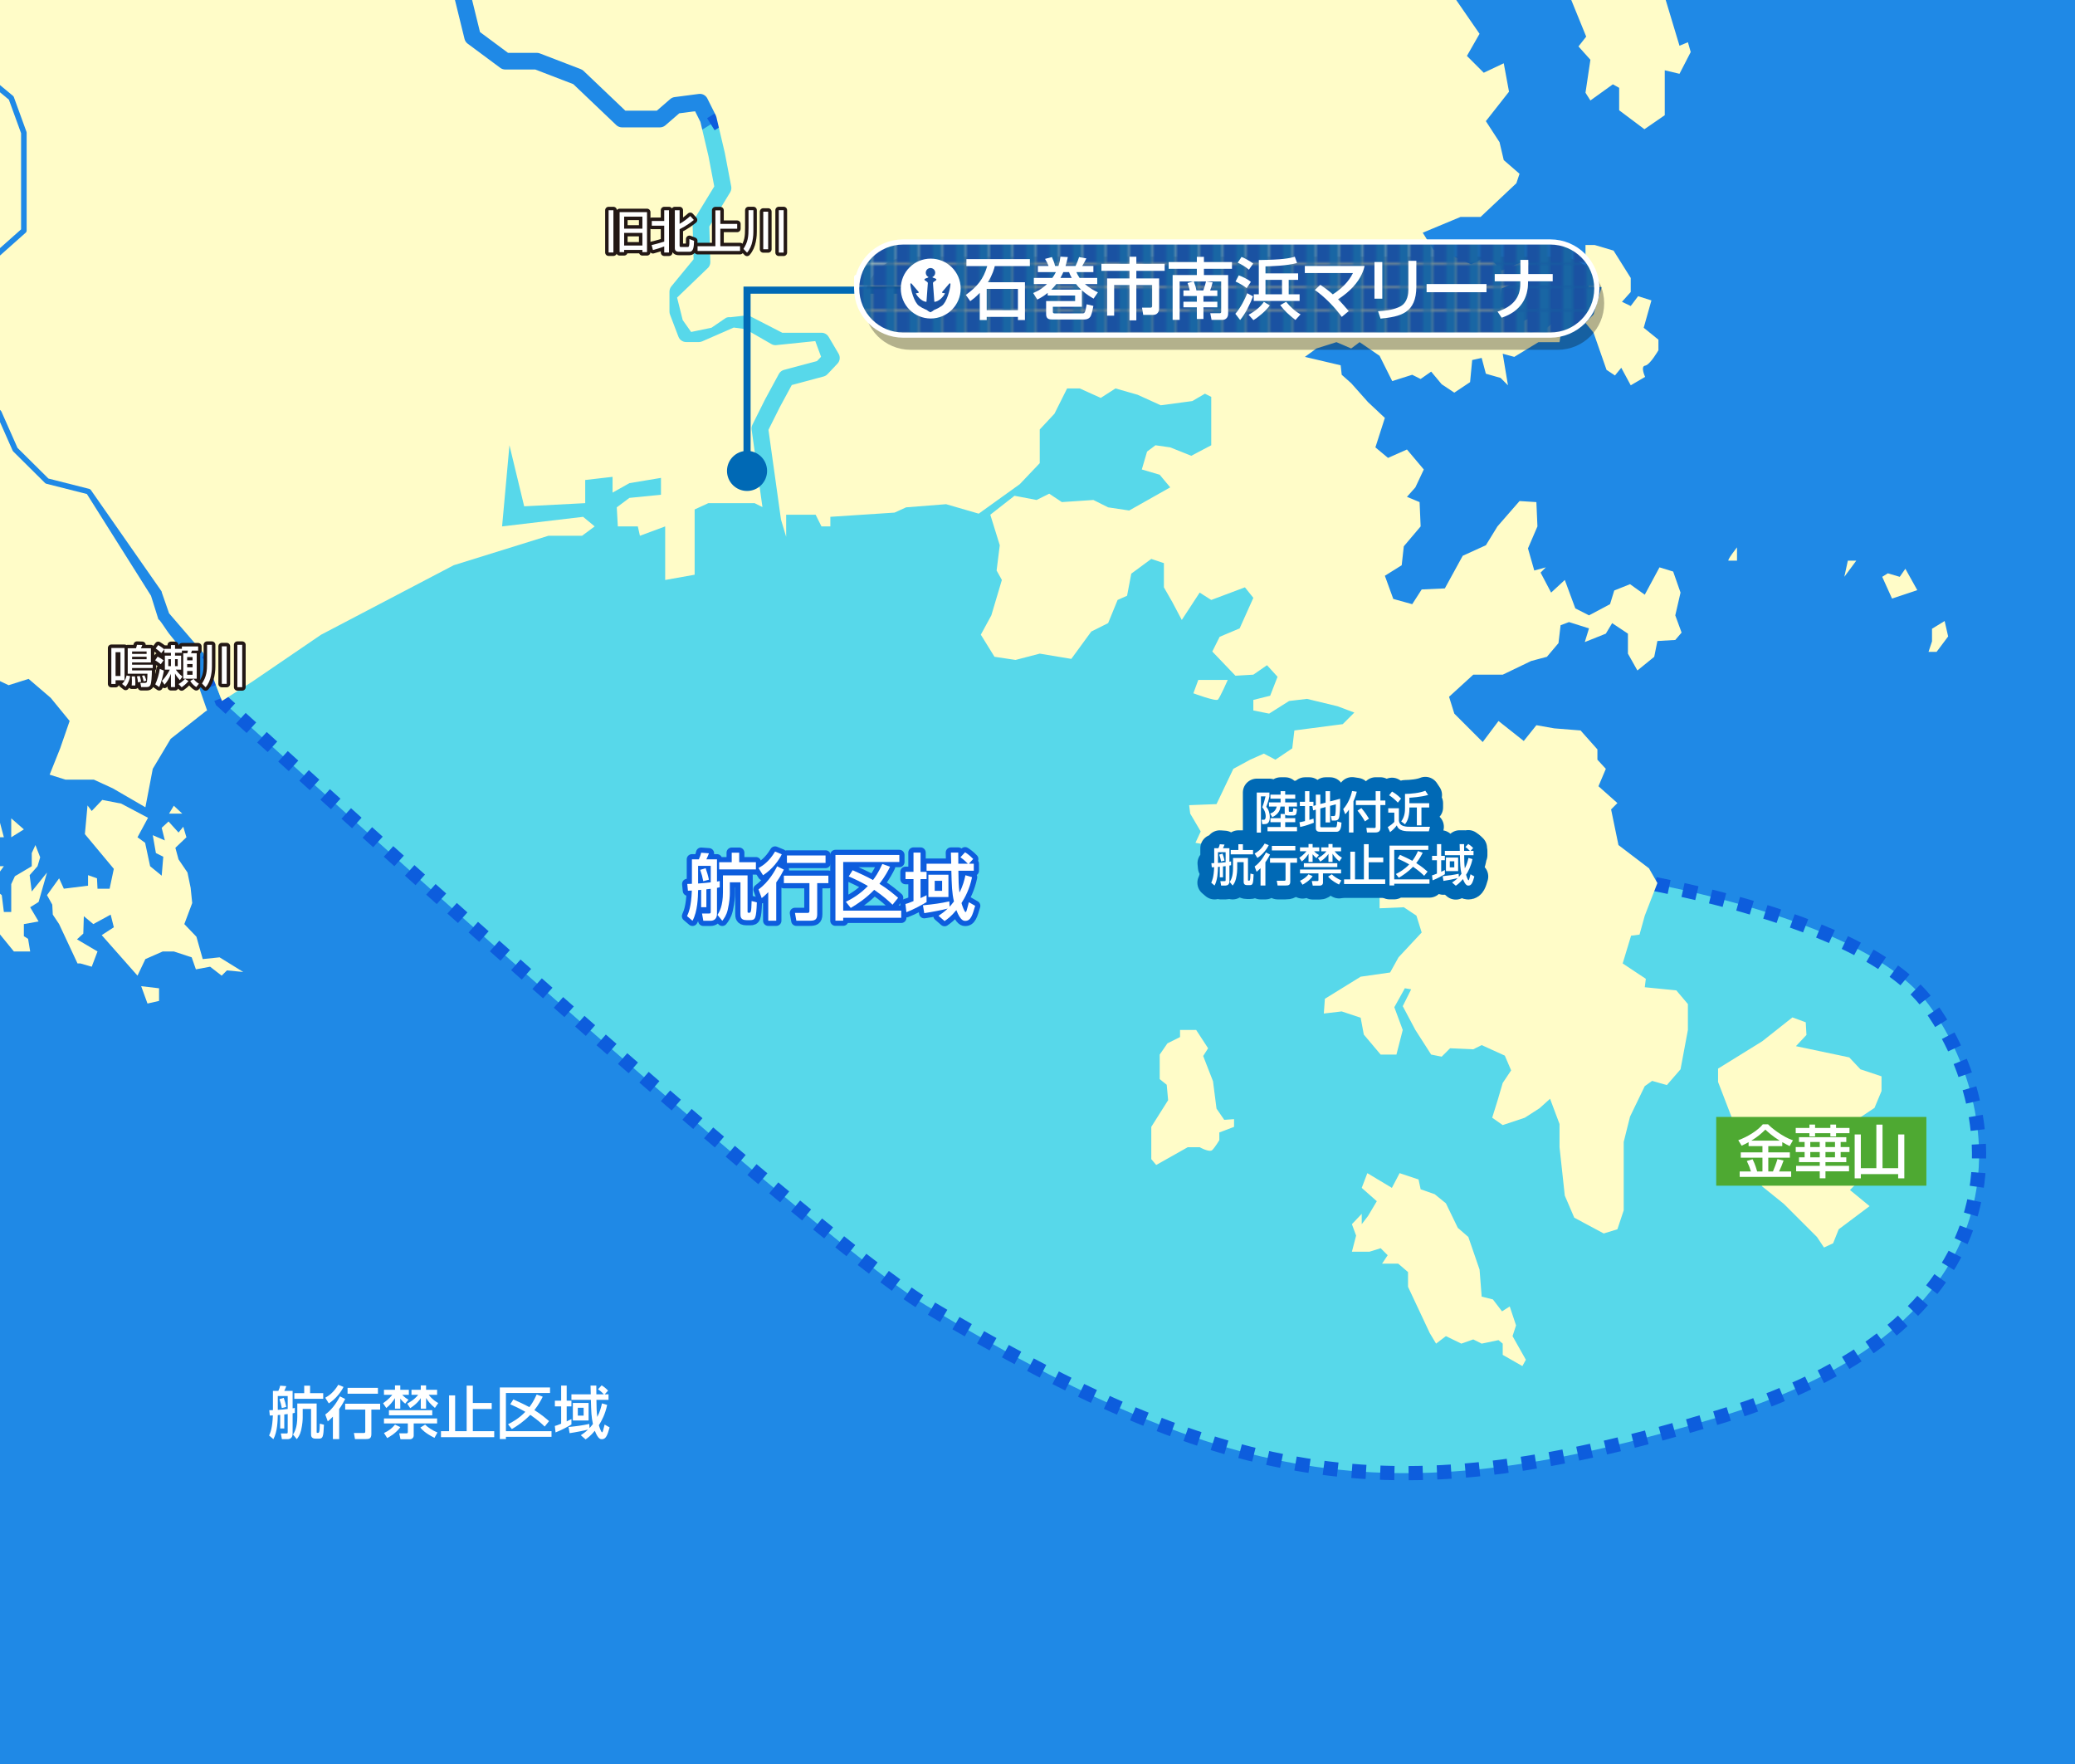
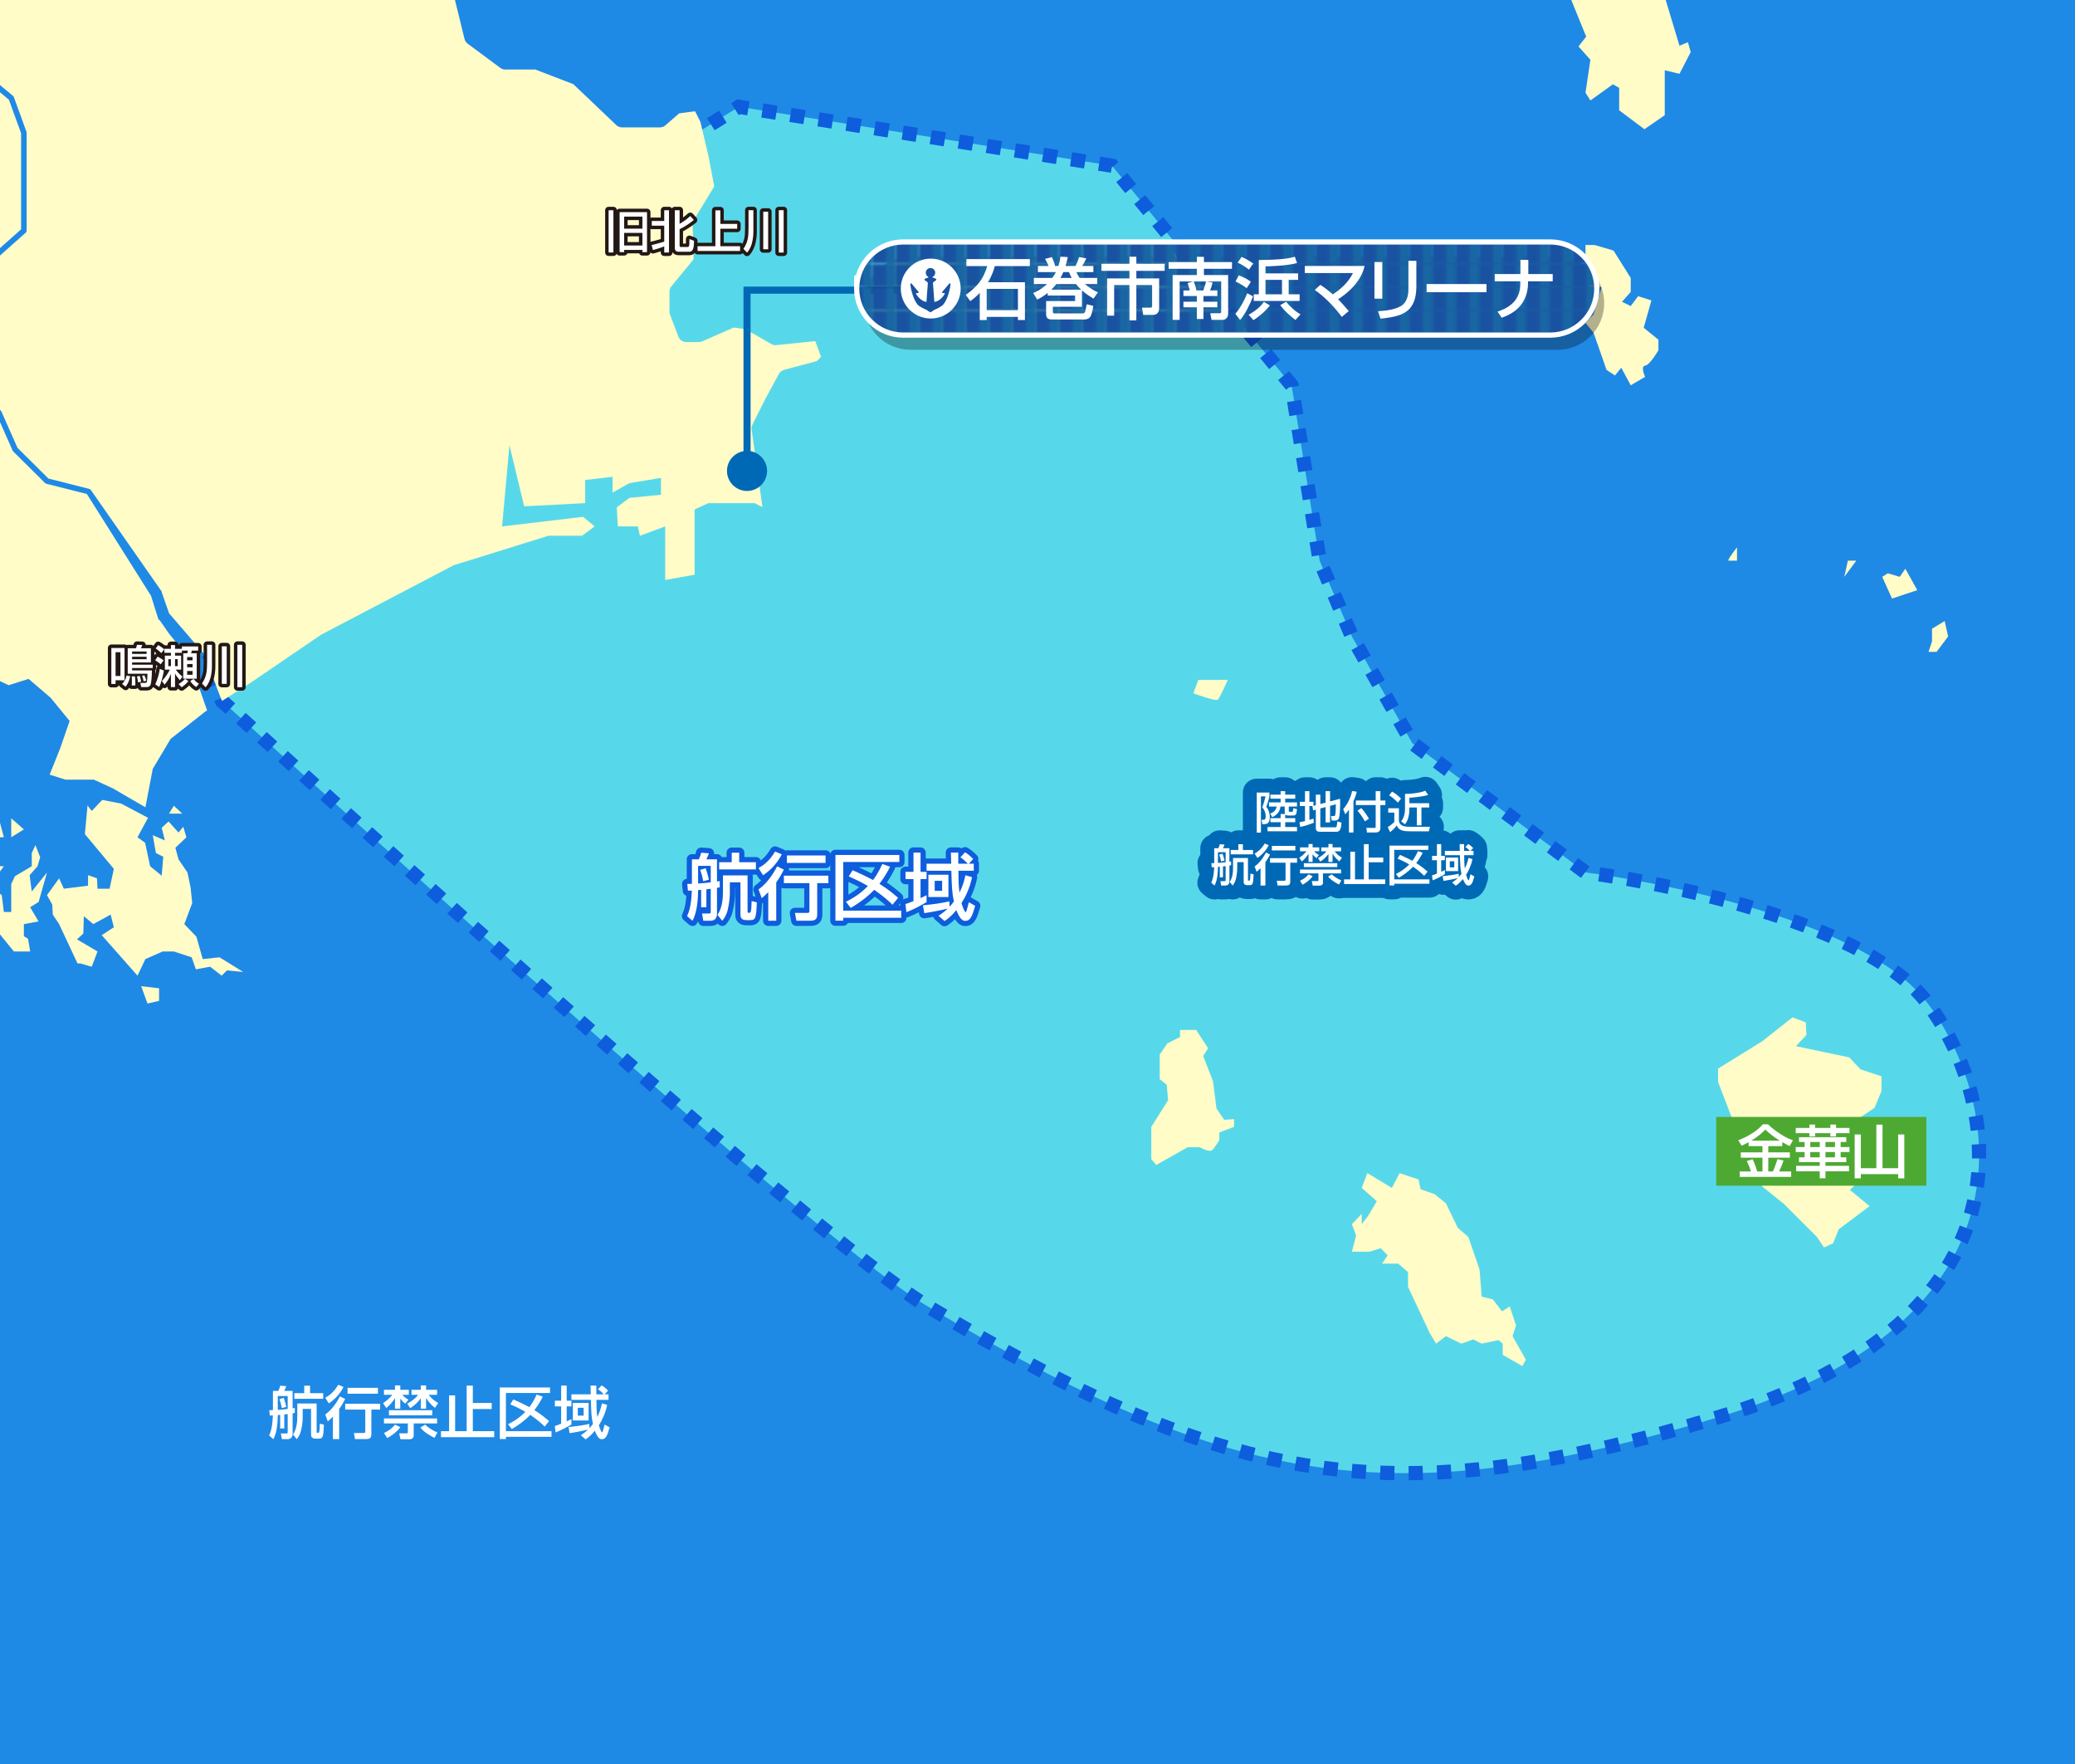
<svg xmlns="http://www.w3.org/2000/svg" width="800" height="680" version="1.1" viewBox="0 0 800 680">
  <defs>
    <style>
      .st0 {
        fill: #57d8ea;
        stroke-dasharray: 5.477;
        stroke-width: 5.477px;
      }

      .st0, .st1 {
        stroke: #0d5ddd;
      }

      .st2 {
        stroke: #231815;
        stroke-width: 2.664px;
      }

      .st2, .st3, .st4, .st5, .st1, .st6 {
        fill: none;
      }

      .st2, .st3, .st5, .st1 {
        stroke-linejoin: round;
      }

      .st7 {
        fill: #fff;
      }

      .st3 {
        stroke-width: 10.705px;
      }

      .st3, .st6 {
        stroke: #0069b5;
      }

      .st8 {
        fill: #1966a4;
      }

      .st9 {
        isolation: isolate;
      }

      .st5 {
        stroke: #fff;
        stroke-width: 2px;
      }

      .st1 {
        stroke-width: 4px;
      }

      .st10 {
        fill: #4ea932;
      }

      .st11 {
        fill: url(#_新規パターンスウォッチ_1);
      }

      .st12 {
        fill: #1f89e6;
      }

      .st13 {
        fill: #0069b5;
      }

      .st14 {
        fill: #1a52a2;
      }

      .st15 {
        mix-blend-mode: multiply;
        opacity: .3;
      }

      .st6 {
        stroke-width: 2.741px;
      }

      .st16 {
        fill: #fffcc8;
      }

      .st17 {
        clip-path: url(#clippath);
      }
    </style>
    <clipPath id="clippath">
      <rect class="st4" width="800" height="680" />
    </clipPath>
    <pattern id="_新規パターンスウォッチ_1" data-name="新規パターンスウォッチ 1" x="0" y="0" width="8.528" height="8.528" patternTransform="translate(156.746 228.149)" patternUnits="userSpaceOnUse" viewBox="0 0 8.528 8.528">
      <g>
        <rect class="st4" width="8.528" height="8.528" />
        <rect class="st14" x="0" width="8.528" height="8.528" />
        <rect class="st8" x="4.768" width="3.76" height="8.528" />
      </g>
    </pattern>
  </defs>
  <g class="st9">
    <g id="size">
      <g class="st17">
        <rect class="st12" x="-210.604" y="-21.042" width="1094.215" height="722.084" />
        <path class="st0" d="M79.84,255.325L258.886,57.387l25.963-16.227,143.876,22.717,69.234,84.649,10.818,67.611,12.44,29.208,23.258,41.107,66.8,49.854s104.121,12.867,132.247,50.875c28.126,38.008,43.271,121.772-81.133,159.167-124.404,37.395-186.748,27.938-305.06-42.942-47.764-28.615-271.745-233.201-271.745-233.201l-5.743-14.88Z" />
        <g>
          <polygon class="st16" points="-82.278 369.038 -80.656 372.656 -73.759 366.774 -82.278 369.038" />
          <polygon class="st16" points="-55.099 352.778 -48.811 358.255 -44.349 356.429 -34.613 355.517 -24.674 364.543 -18.386 366.774 -24.471 359.776 -23.66 357.241 -35.627 352.778 -41.103 346.693 -48.811 345.679 -55.099 352.778" />
          <polygon class="st16" points="-23.66 341.014 -18.386 356.227 -16.763 351.156 -13.112 349.533 -9.259 348.62 1.492 333.915 -.942 333.915 -11.084 343.651 -19.603 342.582 -23.66 341.014" />
          <polygon class="st16" points="-11.084 316.674 -13.518 322.354 -11.084 328.844 -6.419 324.889 -8.244 316.674 -11.084 316.674" />
          <polygon class="st16" points="39.421 308.358 35.365 312.618 33.742 310.488 32.728 321.542 43.884 334.929 42.261 342.582 37.596 342.582 37.393 338.58 33.945 337.363 33.945 341.42 24.615 342.582 22.789 338.58 18.124 345.071 20.152 348.722 20.355 352.576 22.789 356.227 29.888 371.397 31.004 371.397 35.365 372.656 37.596 366.774 29.685 362.109 32.119 359.878 32.322 353.184 35.973 356.227 42.667 352.576 43.884 357.444 39.218 360.486 53.011 376.104 56.054 369.715 62.747 366.774 67.007 366.774 73.903 369.038 75.526 373.67 81.002 372.656 85.464 376.104 87.493 374.076 93.78 374.684 84.653 369.038 78.162 369.715 75.728 361.095 71.063 356.227 74.106 348.113 73.497 342.231 72.28 336.349 68.832 331.278 67.615 326.816 71.875 322.759 70.658 318.703 68.832 320.934 64.978 316.674 62.341 319.108 63.558 323.976 58.893 321.948 60.11 328.844 62.95 330.264 62.341 337.566 57.879 333.915 55.952 324.889 53.011 322.759 57.068 315.254 46.723 309.778 39.421 308.358" />
          <polygon class="st16" points="54.431 380.161 56.865 386.854 61.327 385.84 61.327 380.972 54.431 380.161" />
          <polygon class="st16" points="67.007 310.589 65.181 313.632 70.252 313.632 67.007 310.589" />
          <polygon class="st16" points="-.131 316.674 -2.362 322.759 1.492 322.759 -.131 316.674" />
          <polygon class="st16" points="4.331 315.457 4.331 322.759 9.199 319.717 4.331 315.457" />
          <polygon class="st16" points="13.662 325.763 12.242 328.844 12.242 333.915 5.751 337.769 4.331 340.811 4.331 351.561 1.492 351.561 .68 345.071 -2.362 342.582 -6.419 349.33 -6.419 356.227 -.435 359.675 5.345 366.774 11.633 366.774 10.822 361.906 9.199 360.892 9.199 356.227 14.879 355.212 11.633 349.736 14.879 347.708 18.124 336.349 12.242 343.651 11.43 337.363 14.473 333.915 15.487 330.467 13.662 325.763" />
          <polygon class="st16" points="605.595 -.488 611.545 14.116 608.57 17.902 613.167 23.04 611.274 35.751 613.167 38.726 621.821 32.506 624.255 33.858 624.255 37.644 624.255 42.512 633.991 49.814 641.834 44.405 641.834 27.097 647.514 28.449 651.841 20.065 650.759 16.279 647.514 17.631 641.564 -2.111 605.595 -.488" />
          <path class="st16" d="M611.274,94.437v4.868l2.434,2.975-1.217,8.384h5.003l-3.11,10.547-3.11,3.245,3.11,3.786,5.003,14.334,3.245,2.164,2.434-2.975,3.651,6.761,5.544-3.245s-1.893-4.057,0-4.327,5.138-5.95,5.138-5.95v-4.057l-5.679-4.598,2.975-10.547-5.138-1.623-2.84,3.786-3.381-1.623,3.381-3.786v-5.409l-6.626-10.547-7.302-2.164h-3.516Z" />
          <path class="st16" d="M669.69,210.998s-4.057,5.138-3.245,5.138h3.245v-5.138Z" />
          <polygon class="st16" points="712.42 216.137 711.068 222.357 715.665 216.137 712.42 216.137" />
          <polygon class="st16" points="727.835 221.005 725.672 222.357 729.458 230.741 739.194 227.495 734.596 219.247 732.433 222.357 727.835 221.005" />
          <polygon class="st16" points="749.741 239.395 744.873 242.37 744.873 247.238 743.521 251.295 746.631 251.295 751.093 245.345 749.741 239.395" />
          <path class="st16" d="M461.989,262.112l-1.893,5.138s8.654,3.245,9.466,2.434,3.786-7.572,3.786-7.572h-11.359Z" />
          <path class="st16" d="M461.178,397.037h-6.22v2.731l-4.868,2.434-2.975,4.327v9.466l2.704,2.164.541,5.95-6.491,10.277v12.44l1.893,2.26,12.17-6.858h4.598s3.786,2.164,4.868,1.082,2.704-3.786,2.704-3.786v-2.975l5.679-2.164v-2.975l-3.786.27-2.975-4.327-1.352-10.547-3.786-9.736,1.893-2.975-4.598-7.059Z" />
          <polygon class="st16" points="536.632 457.913 527.166 452.234 525.003 457.913 530.817 463.052 527.437 468.731 525.003 471.909 525.003 467.92 521.216 471.909 522.839 476.304 521.216 482.524 527.978 482.524 532.305 481.172 535.009 483.876 532.846 487.121 539.066 487.121 542.852 490.367 542.852 496.046 551.236 513.895 553.67 517.952 557.456 515.059 563.406 517.952 568.003 516.329 571.248 517.952 577.739 516.6 579.362 517.952 579.362 522.279 586.934 526.606 588.286 524.172 583.148 515.059 584.5 510.92 582.066 503.618 579.091 505.511 575.576 500.914 571.248 499.832 570.437 489.42 566.11 476.844 562.053 473.329 557.456 463.863 553.129 460.347 547.72 458.454 546.909 454.668 539.607 452.234 536.632 457.913" />
          <polygon class="st16" points="679.426 401.391 662.388 411.938 662.388 417.076 667.797 431.139 668.338 445.203 674.287 449.085 679.426 457.372 687.81 464.134 700.52 476.844 703.225 480.901 706.741 479.278 708.904 473.87 720.804 464.945 713.231 458.725 715.124 456.832 709.716 443.85 714.043 441.146 715.395 431.951 722.697 427.083 725.401 420.592 725.401 414.913 717.288 412.208 712.961 407.611 692.407 403.284 696.464 398.957 696.193 394.089 691.055 392.196 679.426 401.391" />
-           <path class="st16" d="M646.297,381.784l-12.17-1.217.406-3.245-8.925-5.924,3.245-10.708,3.245-.406,2.028-7.302,4.868-12.576-3.245-5.679-11.764-8.963-2.84-13.754,2.434-2.434-7.302-6.491,2.84-6.707-3.245-3.523v-3.968l-6.491-7.302-10.142-.811-6.896-1.217-4.868,6.085-9.736-7.708-6.085,8.113-10.953-10.953-2.028-6.491,9.33-8.519h11.359l10.953-5.274,6.085-1.623,4.462-5.274.811-6.896,3.245-1.217,7.708,2.434-1.623,5.274,8.113-3.245,2.434-4.057,6.085,4.057v7.708l3.651,6.491,6.491-5.274,1.217-6.085,6.896-.406,2.434-2.84-2.434-6.645,2.028-8.771-2.84-8.113-5.274-1.623-5.679,10.547-5.679-4.057-6.085,2.434-1.623,5.274-8.113,4.308-5.274-2.686-4.057-10.953-5.274,4.868-4.057-7.708,2.028-2.028-4.462,1.217-2.434-8.519,3.651-8.479-.406-9.37-6.491-.406-8.519,9.776-4.462,7.262-8.925,4.057-6.896,12.576-8.925.406-3.651,5.679-7.302-2.028-3.245-8.925,6.491-4.057.811-7.302,6.491-7.668-.406-9.37-4.868-2.028,3.245-3.651,3.245-6.896-6.491-7.708-7.302,3.245-4.868-4.057,3.651-11.359-6.491-6.085-6.491-7.302-3.651-3.245-.406-3.651-13.793-3.245,4.462-3.245,7.708-2.434,5.679,2.434,3.245-2.434,7.708,5.274,4.868,9.736,7.708-2.434,3.245,1.623,4.057-2.84,4.057,4.868,4.868,3.245,6.085-4.057.811-8.519,3.651-.811,1.623,6.085,5.679,1.623,2.84,2.84-2.028-12.17,4.462,1.217,9.33-5.679h8.113l.811-5.274,2.84-3.651h-4.462l-5.274,4.462-5.274.811-.811-5.274-4.462,2.028-2.434-6.491h-4.462l1.217-7.302,11.359-4.868-3.651-5.274-7.708,3.245-5.274-5.679-6.491,3.245-7.302-3.245-7.302-2.434-4.057-6.491,14.604-6.085h7.708l13.793-12.981,1.217-3.651-6.085-5.274-1.623-6.896-5.274-8.113,8.925-11.359-2.028-10.953-7.708,3.651-6.491-6.491,4.868-8.519-11.764-17.038H181.034l4.024,16.365,10.794,8.009h11.109c.394,0,.785.072,1.153.214l15.821,6.085c.394.152.756.379,1.062.671l16.108,15.34h12.121l5.18-4.489c.477-.412,1.063-.675,1.688-.757l9.33-1.217c1.36-.179,2.676.526,3.288,1.748l3.245,6.49c.111.223.197.458.253.701l3.245,13.793,2.464,12.935c.148.782.001,1.592-.413,2.272l-8.025,13.163.379,13.654c.021.774-.237,1.529-.729,2.127l-12.083,11.619,2.163,8.654,3.245,4.598,7.843-1.623,5.591-3.815c.535-.236,1.128-.322,1.711-.241l6.549-.741c.46.062.901.222,1.294.47l12.155,6.254h15.11c1.135,0,2.187.6,2.765,1.578l3.836,6.491c.729,1.234.552,2.8-.432,3.841l-3.836,4.056c-.408.431-.927.741-1.501.895l-12.274,3.294-4.616,8.521-4.374,8.75,4.832,34.601,1.992,6.638v-8.519h11.359l2.249,4.502h3.43v-3.691l24.746-1.623,4.462-2.028,15.415-1.217,12.576,3.651,15.821-11.359,7.708-8.113v-12.981l5.679-6.085,4.868-9.736h4.868l8.113,3.651,5.679-3.651,8.519,2.434,8.925,4.057,12.17-1.623,4.868-2.84,2.434,1.217v18.661l-7.708,4.057-8.113-3.245-5.679-.811-3.245,2.434-2.028,6.896,6.896,2.028,4.057,4.868-15.821,8.925-8.113-1.217-5.679-2.84-12.17.811-4.868-3.245-4.868,2.434-8.519-1.623-9.33,7.302,3.651,11.764-1.217,9.736,2.028,3.651-4.057,13.639-4.057,7.456,5.274,8.519,8.113,1.217,9.33-2.434,12.17,2.028,7.708-10.547,6.491-3.245,3.651-8.925,3.651-1.623,1.623-8.519,7.708-5.679,4.868,1.623v9.33l3.245,5.679,3.651,6.896,6.896-10.547,4.462,2.84,12.981-4.868,3.245,4.057-5.274,11.764-7.708,3.245-2.84,5.679,8.925,9.33,6.896-.406,5.274-3.651,4.057,4.462-2.84,7.302-6.491,1.623v4.057l6.085,1.217,7.708-4.868,6.896-.811,11.764,2.84,6.491,2.434-4.462,4.462-18.661,2.434-.811,6.896-6.491,4.374-4.462-2.346-5.274,2.346-6.491,3.523-6.491,13.603-10.547.406.406,3.245,4.057,6.896-2.028,4.361,4.868.874,5.274,4.095,10.142-4.095,2.028,6.529-2.84,4.462,14.604-.811,3.651-11.055,1.623-8.012,6.085-2.84,1.217,7.302,2.84,7.708-.811,8.925,4.868.406,7.708-13.489v-6.389l6.491.406v9.736l3.245,6.896v14.604l9.33-.406,4.868,3.245,2.028,6.491-8.925,9.566-3.245,5.849-11.359,1.623-13.793,8.519-.406,5.679,6.896-.811,7.302,2.434,1.217,6.491,6.491,7.708h6.085l2.434-9.493-3.245-8.762,4.057-7.302,2.434.406-3.245,6.491,4.868,9.168,6.085,9.493,4.057.811,3.245-3.245,8.925.406,3.245-1.623,8.925,4.057,2.434,5.679-3.245,4.868-2.028,6.896-2.028,6.491,4.057,2.84,8.519-2.84,5.679-3.651,4.057-3.651,3.651,9.736v8.925l2.028,18.661,3.651,8.519,11.359,6.085,5.274-1.623,2.434-7.302v-26.368l2.434-9.736,5.679-11.764,2.84-2.028,5.679,1.623,5.274-6.085,2.84-15.172v-9.979l-4.462-5.274Z" />
          <path class="st16" d="M72.821,253.729l-7.64-9.466c-.286-.201-4.59-7.05-3.989-5.138l-2.975-9.466-24.719-39.221-15.636-3.958c-.186-.047-.355-.143-.491-.278l-12.272-12.17c-.095-.094-.171-.205-.225-.326l-6.205-14.012-9.386-9.186c-.206-.202-.322-.478-.322-.765v-7.044l-11.748-22.891c-.164-.321-.157-.703.02-1.016l6.187-10.953c.116-.204.295-.365.511-.457l5.52-2.366,18.678-16.603v-37.058l-4.705-12.936-10.526-8.74c-.086-.071-.161-.156-.221-.251l-10.346-16.316-8.975-3.088c-.159-.054-.303-.146-.42-.267l-13.348-13.762h-188.716l-2.028,580.913,55.576-45.029,23.123-40.161,15.821-4.057-53.142-11.764.811-3.989,11.764-1.69,30.831,7.302,5.679-24.34h4.057l-3.245,12.981,16.632,5.747,5.274-4.936v-3.651l30.83-10.142,4.868-15.821,10.953-6.896h7.302l5.679,3.245,7.302-6.085,3.245-10.953-7.302-2.84-.811-4.462h-2.434l-4.462-12.332-1.623-11.196-6.085-5.274-9.736-2.028h-4.868l-2.434,3.651-3.245,5.274-2.84,6.085-3.651.406-2.028-2.84-6.085,2.84-4.868-.811-.406,8.925-4.462-5.03-9.736,7.059-5.274,3.245-.811,13.387-2.028-16.632s10.953-9.736,11.764-10.953,4.868-9.736,4.868-9.736l-4.868-.406-4.057,3.651v-5.274h-3.245l-2.434,3.651v-4.057l-14.604,1.217,7.708-7.708h7.708l4.462-3.084,5.679,3.49,14.198-16.632-6.896-15.673-2.028,4.72-5.679,5.679h-5.274l1.217-8.113h-4.462l2.84-14.604,5.274-4.501,4.057-2.801,5.274,5.679,3.651-2.878,6.491,4.095,2.84-4.97-3.245-4.361h5.274l2.028-4.462,7.708,3.651-.406-7.302h-3.651l2.84-7.302-3.651-16.632.811-4.868,12.17-4.057,6.085-12.576,12.981-2.434.811-3.651,8.925-3.245,4.462,6.896,10.547.406,2.434,6.491,7.302,5.274v8.113l4.868-3.651v-9.736l4.462-2.84,6.085,4.462v-2.84l-4.868-7.302-7.302-2.84v-9.33l12.17,8.519,5.274,1.217,7.708,3.651,7.708-2.434,8.519,7.302,7.302,8.925-3.651,10.547-4.057,10.142,6.085,1.919h10.953l7.302,3.355,12.576,7.302,2.84-14.82,6.896-11.548,13.387-10.547.663-.422-7.018-20.132Z" />
          <path class="st16" d="M314.327,131.488l-15.319,1.58c-.608,0-1.204-.172-1.719-.499l-9.912-5.7-4.497-.6-12.159,5.32c-.406.178-.844.27-1.287.27h-4.869c-1.333,0-2.527-.823-3.001-2.069l-3.245-8.519c-.139-.365-.21-.752-.21-1.143v-7.708c0-.743.258-1.464.73-2.039l8.568-10.431-.372-13.403c-.017-.62.145-1.231.468-1.76l7.875-12.918-2.204-11.584-3.13-13.292-2.055-4.111-6.107.797-5.355,4.641c-.584.506-1.331.784-2.103.784h-14.603c-.825,0-1.617-.317-2.215-.885l-16.574-15.785-14.666-5.641h-11.574c-.689,0-1.36-.222-1.913-.632l-12.575-9.33c-.601-.445-1.027-1.086-1.205-1.812l-4.678-19.022H-37.43l11.724,12.087,9.088,3.128c.23.078.425.233.556.439L-5.606,28.139l10.62,8.817c.146.121.257.279.322.458l4.869,13.387c.043.117.065.241.065.366v37.727c0,.305-.131.597-.36.8l-19.168,17.038c-.086.076-.184.139-.29.184l-5.347,2.292-5.725,10.135,11.603,22.609c.077.152.118.319.118.489v6.852L.314,158.308c.097.095.176.208.23.331l6.206,14.015,11.921,11.822,15.74,3.984c.25.064.468.214.616.425l27.18,38.944c.125.18.192.393.192.613l2.783,7.978,12.987,15.079c.175.122.308.293.385.491l7.03,18.215,11.443-7.282,26.774-18.255,51.114-26.774,36.51-11.359h12.981l4.868-3.611-4.462-3.691-31.236,3.691,2.84-31.276,5.679,23.529,23.529-1.217v-8.925l10.547-1.217v6.085l6.491-3.651,12.17-2.028v6.491l-12.17,1.217-4.868,3.651.406,7.342h7.708l.811,3.611,9.736-3.611v20.649l11.359-2.028v-25.151l5.274-2.434h17.849l3.019,1.51-4.171-29.867c-.09-.644.017-1.299.307-1.881l4.869-9.736,5.322-9.829c.419-.776,1.14-1.343,1.992-1.572l12.731-3.416,1.549-1.638-2.225-6.042Z" />
        </g>
        <g>
          <path class="st7" d="M108.02,545.408c-.132.021-.771.088-.924.088-.044,2.2-.132,6.402-1.694,9.285l-1.65-1.408c.484-1.101,1.254-2.751,1.453-7.745-.264.021-.792.044-1.188.044l-.198-2.047c.946-.021,1.056-.021,1.408-.044v-7.415h2.09c.264-.527.616-1.474.704-2.002l2.354.176c-.176.484-.308.881-.77,1.826h3.212v6.733c.198-.022.616-.11.836-.154v1.893c-.264.065-.594.132-.836.176v7.877c0,1.629-1.056,2.091-1.936,2.091h-2.201l-.396-2.2h2.002c.55,0,.638-.022.638-.616v-6.865c-.704.088-1.012.132-1.32.154v5.412h-1.584v-5.258ZM110.925,538.146h-3.829v5.347c1.012-.065,2.596-.198,3.829-.352v-4.995ZM109.384,538.851c.396,1.122.749,2.288.99,3.477l-1.716.462c-.286-1.496-.44-1.98-.924-3.433l1.65-.506ZM114.621,541.029h7.459v10.936c0,.242,0,.396.374.396.286,0,.462,0,.594-.352.176-.506.198-1.364.264-3.213l1.584.418c-.198,4.775-.418,5.369-2.002,5.369h-1.167c-1.782,0-1.804-1.078-1.804-1.87v-9.594h-3.212v3.278c0,.814-.066,2.553-.638,5.039-.396,1.716-1.166,2.729-1.65,3.345l-1.452-1.782c.55-.88,1.65-2.663,1.65-6.865v-5.104ZM117.284,534.164h2.266v2.883h5.061v2.178h-11.134v-2.178h3.807v-2.883Z" />
          <path class="st7" d="M132.44,534.648c-.814,1.716-2.86,4.576-5.677,6.337l-1.364-2.179c1.32-.748,3.168-1.914,5.017-4.994l2.024.836ZM133.079,539.291c-.44.858-1.122,2.2-2.31,3.872v11.596h-2.42v-8.647c-.858.902-1.386,1.32-1.98,1.805l-.968-2.641c3.213-2.288,5.083-5.896,5.655-6.997l2.024,1.013ZM146.566,541.117v2.267h-3.388v9.417c0,1.76-.814,1.958-2.354,1.958h-3.96l-.418-2.354h3.674c.484,0,.704-.065.704-.594v-8.427h-7.745v-2.267h13.488ZM145.708,535v2.267h-11.706v-2.267h11.706Z" />
          <path class="st7" d="M147.685,540.941c2.223-1.541,3.301-2.927,3.564-3.257h-3.212v-1.937h4.247v-1.694h2.046v1.694h3.3v1.937h-2.552c1.056,1.101,1.738,1.496,2.42,1.87l-1.276,1.54c-.396-.33-1.056-.857-1.892-1.936v3.851h-2.046v-4.049c-.968,1.496-2.024,2.772-3.344,3.807l-1.254-1.826ZM168.522,546.794v1.914h-9.021v4.643c0,.969-.748,1.475-1.562,1.475h-3.542l-.484-2.288h2.816c.198,0,.506-.044.506-.463v-3.366h-9.197v-1.914h20.485ZM154.352,550.139c-1.65,2.288-4.004,3.63-5.061,4.225l-1.254-1.959c1.893-.857,3.234-1.936,4.247-3.234l2.068.969ZM166.652,543.625v1.959h-16.7v-1.959h16.7ZM156.993,541.073c.836-.462,2.64-1.408,4.247-3.389h-2.597v-1.937h3.586v-1.694h2.046v1.694h4.247v1.937h-3.234c1.541,1.958,2.794,2.662,3.675,3.169l-1.276,1.87c-1.848-1.452-2.816-2.86-3.411-3.829v4.115h-2.046v-4.049c-.33.572-1.496,2.2-4.07,3.872l-1.166-1.76ZM167.511,554.275c-3.719-1.871-4.863-3.257-5.457-3.961l1.848-1.145c.792.858,2.772,2.245,4.753,3.037l-1.144,2.068Z" />
          <path class="st7" d="M182.293,534.143v6.688h7.283v2.332h-7.283v8.537h8.251v2.311h-20.529v-2.311h3.125v-13.796h2.333v13.796h4.444v-17.558h2.376Z" />
          <path class="st7" d="M192.698,534.846h19.363v2.135h-17.008v14.72h17.581v2.179h-17.581v.858h-2.354v-19.892ZM195.866,549.038c1.628-.813,4.269-2.267,6.667-4.797-2.311-1.342-4.247-2.222-5.809-2.904l1.188-1.87c1.782.792,4.159,1.849,6.161,2.971.638-.814,1.562-2.068,2.838-4.863l2.333.837c-.484,1.012-1.474,2.926-3.212,5.17,2.794,1.738,4.533,3.279,5.655,4.247l-1.694,2.09c-1.034-.99-2.464-2.398-5.545-4.51-2.486,2.574-4.995,4.225-7.107,5.479l-1.474-1.849Z" />
          <path class="st7" d="M213.906,549.698c.462-.132.924-.242,2.442-.88v-6.667h-2.42v-2.2h2.42v-5.831h2.134v5.831h1.826v2.2h-1.826v5.765c1.078-.506,1.188-.55,1.826-.88v2.09c-1.232.748-3.982,2.267-6.117,3.059l-.286-2.486ZM227.284,550.513c.308-.33.66-.727,1.32-1.585-.616-2.684-.66-4.708-.792-9.307h-7.503v-2.135h7.459c-.022-1.122-.066-2.75-.088-3.366h2.222c0,.242.022,2.2.022,3.366h2.883c-1.101-1.144-1.761-1.606-2.245-1.936l1.408-1.519c.44.286,1.298.813,2.464,2.024l-1.298,1.43h1.475v2.135h-4.665c.044,3.08.044,4.334.33,6.601,1.056-2.024,1.497-3.807,1.804-5.236l2.002.594c-.726,3.543-2.112,6.139-3.19,7.833.132.572.88,2.729,1.232,2.729.176,0,.264-.33.33-.506.11-.309.528-1.958.66-2.486l1.915,1.1c-.814,2.795-1.32,4.555-2.971,4.555-.484,0-1.474,0-2.728-3.256-1.562,1.914-2.75,2.75-3.564,3.322l-1.849-1.606c.792-.528,1.628-1.056,2.794-2.178-1.298.352-4.841,1.056-7.107,1.386l-.396-2.376c3.234-.33,5.303-.595,7.987-1.188l.088,1.606ZM226.932,540.831v6.755h-6.073v-6.755h6.073ZM222.773,542.68v3.036h2.244v-3.036h-2.244Z" />
        </g>
        <g>
          <g>
            <path class="st1" d="M270.322,343.02c-.168.028-.979.112-1.176.112-.056,2.8-.168,8.148-2.156,11.816l-2.1-1.792c.616-1.4,1.596-3.5,1.848-9.856-.336.028-1.008.056-1.512.056l-.252-2.604c1.204-.028,1.344-.028,1.792-.056v-9.436h2.66c.336-.672.783-1.876.896-2.548l2.996.224c-.224.616-.392,1.12-.979,2.324h4.088v8.568c.252-.028.783-.14,1.063-.196v2.408c-.336.084-.756.168-1.063.224v10.024c0,2.072-1.345,2.66-2.465,2.66h-2.8l-.504-2.8h2.548c.7,0,.812-.028.812-.784v-8.736c-.896.112-1.288.168-1.68.196v6.888h-2.017v-6.692ZM274.018,333.781h-4.872v6.804c1.288-.084,3.304-.252,4.872-.448v-6.356ZM272.058,334.677c.504,1.428.952,2.912,1.26,4.424l-2.184.588c-.364-1.904-.561-2.52-1.177-4.368l2.101-.644ZM278.722,337.449h9.491v13.916c0,.308,0,.504.477.504.364,0,.588,0,.756-.448.224-.644.252-1.736.336-4.088l2.016.532c-.252,6.076-.531,6.832-2.548,6.832h-1.483c-2.269,0-2.296-1.372-2.296-2.38v-12.208h-4.088v4.172c0,1.036-.085,3.248-.812,6.412-.504,2.184-1.484,3.472-2.1,4.256l-1.849-2.268c.7-1.12,2.101-3.388,2.101-8.736v-6.496ZM282.11,328.713h2.884v3.668h6.44v2.772h-14.168v-2.772h4.844v-3.668Z" />
            <path class="st1" d="M301.402,329.329c-1.036,2.184-3.64,5.824-7.224,8.064l-1.736-2.772c1.68-.952,4.032-2.436,6.384-6.356l2.576,1.064ZM302.214,335.237c-.561,1.092-1.429,2.8-2.94,4.928v14.756h-3.08v-11.004c-1.092,1.148-1.764,1.68-2.52,2.296l-1.232-3.36c4.088-2.912,6.468-7.504,7.196-8.904l2.576,1.288ZM319.377,337.561v2.884h-4.312v11.984c0,2.24-1.036,2.492-2.996,2.492h-5.04l-.532-2.996h4.677c.615,0,.896-.084.896-.756v-10.724h-9.855v-2.884h17.163ZM318.286,329.777v2.884h-14.896v-2.884h14.896Z" />
            <path class="st1" d="M322.094,329.581h24.64v2.716h-21.644v18.732h22.371v2.772h-22.371v1.092h-2.996v-25.312ZM326.125,347.641c2.072-1.036,5.433-2.884,8.484-6.104-2.94-1.708-5.404-2.828-7.392-3.696l1.512-2.38c2.268,1.008,5.292,2.352,7.84,3.78.812-1.036,1.988-2.632,3.612-6.188l2.968,1.064c-.616,1.288-1.876,3.724-4.088,6.58,3.556,2.212,5.768,4.172,7.196,5.404l-2.156,2.66c-1.316-1.26-3.136-3.052-7.057-5.74-3.163,3.276-6.355,5.376-9.044,6.972l-1.876-2.352Z" />
            <path class="st1" d="M349.085,348.481c.589-.168,1.177-.308,3.108-1.12v-8.484h-3.08v-2.8h3.08v-7.42h2.716v7.42h2.324v2.8h-2.324v7.336c1.372-.644,1.513-.7,2.324-1.12v2.66c-1.568.952-5.068,2.884-7.784,3.892l-.364-3.164ZM366.11,349.517c.392-.42.84-.924,1.68-2.016-.784-3.416-.84-5.992-1.008-11.844h-9.548v-2.716h9.492c-.028-1.428-.084-3.5-.112-4.284h2.828c0,.308.028,2.8.028,4.284h3.668c-1.4-1.456-2.24-2.044-2.856-2.464l1.792-1.932c.561.364,1.652,1.036,3.136,2.576l-1.651,1.82h1.876v2.716h-5.937c.057,3.92.057,5.516.42,8.4,1.345-2.576,1.904-4.844,2.296-6.664l2.549.756c-.925,4.508-2.688,7.812-4.061,9.968.168.728,1.12,3.472,1.568,3.472.224,0,.336-.42.42-.644.14-.392.672-2.492.84-3.164l2.436,1.4c-1.035,3.556-1.68,5.796-3.779,5.796-.616,0-1.876,0-3.473-4.144-1.987,2.436-3.5,3.5-4.535,4.228l-2.353-2.044c1.008-.672,2.072-1.344,3.557-2.772-1.652.448-6.16,1.344-9.044,1.764l-.505-3.024c4.116-.42,6.748-.756,10.164-1.512l.112,2.044ZM365.662,337.197v8.596h-7.728v-8.596h7.728ZM360.37,339.549v3.864h2.856v-3.864h-2.856Z" />
          </g>
          <g>
            <path class="st7" d="M270.322,343.02c-.168.028-.979.112-1.176.112-.056,2.8-.168,8.148-2.156,11.816l-2.1-1.792c.616-1.4,1.596-3.5,1.848-9.856-.336.028-1.008.056-1.512.056l-.252-2.604c1.204-.028,1.344-.028,1.792-.056v-9.436h2.66c.336-.672.783-1.876.896-2.548l2.996.224c-.224.616-.392,1.12-.979,2.324h4.088v8.568c.252-.028.783-.14,1.063-.196v2.408c-.336.084-.756.168-1.063.224v10.024c0,2.072-1.345,2.66-2.465,2.66h-2.8l-.504-2.8h2.548c.7,0,.812-.028.812-.784v-8.736c-.896.112-1.288.168-1.68.196v6.888h-2.017v-6.692ZM274.018,333.781h-4.872v6.804c1.288-.084,3.304-.252,4.872-.448v-6.356ZM272.058,334.677c.504,1.428.952,2.912,1.26,4.424l-2.184.588c-.364-1.904-.561-2.52-1.177-4.368l2.101-.644ZM278.722,337.449h9.491v13.916c0,.308,0,.504.477.504.364,0,.588,0,.756-.448.224-.644.252-1.736.336-4.088l2.016.532c-.252,6.076-.531,6.832-2.548,6.832h-1.483c-2.269,0-2.296-1.372-2.296-2.38v-12.208h-4.088v4.172c0,1.036-.085,3.248-.812,6.412-.504,2.184-1.484,3.472-2.1,4.256l-1.849-2.268c.7-1.12,2.101-3.388,2.101-8.736v-6.496ZM282.11,328.713h2.884v3.668h6.44v2.772h-14.168v-2.772h4.844v-3.668Z" />
            <path class="st7" d="M301.402,329.329c-1.036,2.184-3.64,5.824-7.224,8.064l-1.736-2.772c1.68-.952,4.032-2.436,6.384-6.356l2.576,1.064ZM302.214,335.237c-.561,1.092-1.429,2.8-2.94,4.928v14.756h-3.08v-11.004c-1.092,1.148-1.764,1.68-2.52,2.296l-1.232-3.36c4.088-2.912,6.468-7.504,7.196-8.904l2.576,1.288ZM319.377,337.561v2.884h-4.312v11.984c0,2.24-1.036,2.492-2.996,2.492h-5.04l-.532-2.996h4.677c.615,0,.896-.084.896-.756v-10.724h-9.855v-2.884h17.163ZM318.286,329.777v2.884h-14.896v-2.884h14.896Z" />
            <path class="st7" d="M322.094,329.581h24.64v2.716h-21.644v18.732h22.371v2.772h-22.371v1.092h-2.996v-25.312ZM326.125,347.641c2.072-1.036,5.433-2.884,8.484-6.104-2.94-1.708-5.404-2.828-7.392-3.696l1.512-2.38c2.268,1.008,5.292,2.352,7.84,3.78.812-1.036,1.988-2.632,3.612-6.188l2.968,1.064c-.616,1.288-1.876,3.724-4.088,6.58,3.556,2.212,5.768,4.172,7.196,5.404l-2.156,2.66c-1.316-1.26-3.136-3.052-7.057-5.74-3.163,3.276-6.355,5.376-9.044,6.972l-1.876-2.352Z" />
            <path class="st7" d="M349.085,348.481c.589-.168,1.177-.308,3.108-1.12v-8.484h-3.08v-2.8h3.08v-7.42h2.716v7.42h2.324v2.8h-2.324v7.336c1.372-.644,1.513-.7,2.324-1.12v2.66c-1.568.952-5.068,2.884-7.784,3.892l-.364-3.164ZM366.11,349.517c.392-.42.84-.924,1.68-2.016-.784-3.416-.84-5.992-1.008-11.844h-9.548v-2.716h9.492c-.028-1.428-.084-3.5-.112-4.284h2.828c0,.308.028,2.8.028,4.284h3.668c-1.4-1.456-2.24-2.044-2.856-2.464l1.792-1.932c.561.364,1.652,1.036,3.136,2.576l-1.651,1.82h1.876v2.716h-5.937c.057,3.92.057,5.516.42,8.4,1.345-2.576,1.904-4.844,2.296-6.664l2.549.756c-.925,4.508-2.688,7.812-4.061,9.968.168.728,1.12,3.472,1.568,3.472.224,0,.336-.42.42-.644.14-.392.672-2.492.84-3.164l2.436,1.4c-1.035,3.556-1.68,5.796-3.779,5.796-.616,0-1.876,0-3.473-4.144-1.987,2.436-3.5,3.5-4.535,4.228l-2.353-2.044c1.008-.672,2.072-1.344,3.557-2.772-1.652.448-6.16,1.344-9.044,1.764l-.505-3.024c4.116-.42,6.748-.756,10.164-1.512l.112,2.044ZM365.662,337.197v8.596h-7.728v-8.596h7.728ZM360.37,339.549v3.864h2.856v-3.864h-2.856Z" />
          </g>
        </g>
        <g>
          <rect class="st10" x="661.671" y="430.565" width="81.03" height="26.506" />
          <g>
            <path class="st7" d="M674.157,440.287c-1.145.638-1.937,1.012-2.685,1.363l-1.298-2.112c3.521-1.254,7.503-3.718,9.483-6.139h2.002c.968,1.122,5.589,4.863,9.594,6.184l-1.276,2.222c-.616-.308-1.276-.638-2.839-1.518v1.518h-5.391v2.421h8.317v2.046h-8.317v5.303h1.805c.352-.792,1.276-3.19,1.738-4.753l2.354.551c-.749,2.068-.925,2.486-1.738,4.202h4.664v2.091h-19.847v-2.091h4.335c-.44-1.475-.748-2.244-1.585-4.026l2.223-.683c.99,1.915,1.65,4.291,1.761,4.709h2.046v-5.303h-8.361v-2.046h8.361v-2.421h-5.347v-1.518ZM686.127,439.692c-2.86-1.76-4.665-3.454-5.501-4.246-1.65,1.628-3.103,2.86-5.413,4.246h10.914Z" />
            <path class="st7" d="M697.609,433.51h2.179v1.298h5.896v-1.298h2.2v1.298h5.171v2.024h-5.171v1.254h-2.2v-1.254h-5.896v1.254h-2.179v-1.254h-5.281v-2.024h5.281v-1.298ZM712.88,451.53h-9.088v2.685h-2.2v-2.685h-9.109v-2.112h9.109v-1.431h-8.009v-1.848h2.178v-2.047h-3.433v-1.914h3.433v-1.958h-2.178v-1.849h18.24v1.849h-2.178v1.958h3.41v1.914h-3.41v2.047h2.178v1.848h-8.031v1.431h9.088v2.112ZM697.939,440.221v1.958h3.652v-1.958h-3.652ZM697.939,444.093v2.047h3.652v-2.047h-3.652ZM703.792,440.221v1.958h3.675v-1.958h-3.675ZM703.792,444.093v2.047h3.675v-2.047h-3.675Z" />
            <path class="st7" d="M717.431,437.316v13.004h5.985v-16.789h2.376v16.789h6.029v-13.004h2.376v16.92h-2.376v-1.628h-14.391v1.628h-2.376v-16.92h2.376Z" />
          </g>
        </g>
        <g>
          <g>
            <path class="st2" d="M42.925,249.783h5.092v12.452h-3.464v1.42h-1.628v-13.872ZM44.553,251.411v9.179h1.888v-9.179h-1.888ZM50.182,260.659c-.225,1.351-.71,2.702-1.749,4.07l-1.369-1.074c1.334-1.351,1.628-2.753,1.732-3.256l1.386.26ZM58.893,257.507h-7.967v.935h7.638c-.018,2.321-.208,4.867-.572,5.629-.329.658-.796.779-1.472.779h-2.095l-.312-1.593h1.818c.26,0,.537-.087.658-.347.104-.208.243-1.333.26-3.204h-7.603v-9.802h3.187c.19-.502.277-.831.381-1.333l2.043.069c-.086.26-.242.71-.537,1.264h3.862v5.456h-7.256v.883h7.967v1.264ZM52.035,260.746c.052.416.156,1.247.156,2.39,0,.52-.017.866-.035,1.108h-1.385c.035-.398.086-.918.086-1.784,0-.814-.052-1.368-.069-1.714h1.247ZM50.927,251.134v.936h5.594v-.936h-5.594ZM50.927,253.16v.97h5.594v-.97h-5.594ZM53.888,260.573c.243.745.416,1.489.52,2.251l-1.212.208c-.052-.796-.19-1.489-.398-2.286l1.091-.173ZM55.689,260.348c.242.52.502,1.125.728,2.043l-1.057.277c-.086-.52-.225-1.247-.589-2.182l.918-.139Z" />
            <path class="st2" d="M60.778,253.125c.762.398,1.386.762,2.286,1.42l-1.091,1.524c-.606-.554-1.697-1.264-2.147-1.524l.952-1.42ZM63.185,258.512c-.173,1.126-.952,4.659-1.818,6.339l-1.507-1.039c.797-1.68,1.507-4.122,1.75-5.958l1.576.658ZM61.003,248.657c1.126.658,2.13,1.472,2.355,1.646l-1.178,1.438c-.658-.658-1.403-1.247-2.147-1.784l.97-1.299ZM70.13,250.788v.866h-2.649v1.091h2.355v5.386h-2.043c.19.312,1.004,1.472,2.546,2.684l-.987,1.386c-.935-1.057-1.351-1.559-1.87-2.598v5.248h-1.576v-5.126c-.71,1.974-1.524,3.117-2.477,4.208l-1.004-1.455c1.818-1.836,2.857-3.932,3.048-4.347h-1.905v-5.386h2.338v-1.091h-2.528v-1.542h2.528v-1.455h1.576v1.455h2.649v-.918h6.27v1.593h-2.39c-.121.433-.173.589-.346,1.039h2.182v9.803h-5.195v-9.803h1.576c.104-.346.208-.97.225-1.039h-2.321ZM64.882,254.096v2.702h1.022v-2.702h-1.022ZM67.48,254.096v2.702h1.039v-2.702h-1.039ZM72.659,262.564c-.953,1.16-2.078,1.992-2.615,2.373l-1.212-1.247c.398-.225,1.455-.831,2.529-1.992l1.299.866ZM72.156,253.299v1.247h2.079v-1.247h-2.079ZM72.156,255.983v1.264h2.079v-1.264h-2.079ZM72.156,258.667v1.455h2.079v-1.455h-2.079ZM75.672,264.851c-1.281-.745-2.061-1.905-2.32-2.321l1.299-.814c.52.745,1.247,1.403,2.043,1.836l-1.022,1.299Z" />
            <path class="st2" d="M79.839,248.571h1.871v6.771c0,2.581,0,3.222-.381,5.179-.312,1.576-.936,3.134-2.061,4.416l-1.386-1.455c1.732-2.702,1.957-4.572,1.957-8.157v-6.754ZM85.52,249.143h1.888v14.478h-1.888v-14.478ZM91.512,248.571h1.871v16.332h-1.871v-16.332Z" />
          </g>
          <g>
            <path class="st7" d="M42.925,249.783h5.092v12.452h-3.464v1.42h-1.628v-13.872ZM44.553,251.411v9.179h1.888v-9.179h-1.888ZM50.182,260.659c-.225,1.351-.71,2.702-1.749,4.07l-1.369-1.074c1.334-1.351,1.628-2.753,1.732-3.256l1.386.26ZM58.893,257.507h-7.967v.935h7.638c-.018,2.321-.208,4.867-.572,5.629-.329.658-.796.779-1.472.779h-2.095l-.312-1.593h1.818c.26,0,.537-.087.658-.347.104-.208.243-1.333.26-3.204h-7.603v-9.802h3.187c.19-.502.277-.831.381-1.333l2.043.069c-.086.26-.242.71-.537,1.264h3.862v5.456h-7.256v.883h7.967v1.264ZM52.035,260.746c.052.416.156,1.247.156,2.39,0,.52-.017.866-.035,1.108h-1.385c.035-.398.086-.918.086-1.784,0-.814-.052-1.368-.069-1.714h1.247ZM50.927,251.134v.936h5.594v-.936h-5.594ZM50.927,253.16v.97h5.594v-.97h-5.594ZM53.888,260.573c.243.745.416,1.489.52,2.251l-1.212.208c-.052-.796-.19-1.489-.398-2.286l1.091-.173ZM55.689,260.348c.242.52.502,1.125.728,2.043l-1.057.277c-.086-.52-.225-1.247-.589-2.182l.918-.139Z" />
            <path class="st7" d="M60.778,253.125c.762.398,1.386.762,2.286,1.42l-1.091,1.524c-.606-.554-1.697-1.264-2.147-1.524l.952-1.42ZM63.185,258.512c-.173,1.126-.952,4.659-1.818,6.339l-1.507-1.039c.797-1.68,1.507-4.122,1.75-5.958l1.576.658ZM61.003,248.657c1.126.658,2.13,1.472,2.355,1.646l-1.178,1.438c-.658-.658-1.403-1.247-2.147-1.784l.97-1.299ZM70.13,250.788v.866h-2.649v1.091h2.355v5.386h-2.043c.19.312,1.004,1.472,2.546,2.684l-.987,1.386c-.935-1.057-1.351-1.559-1.87-2.598v5.248h-1.576v-5.126c-.71,1.974-1.524,3.117-2.477,4.208l-1.004-1.455c1.818-1.836,2.857-3.932,3.048-4.347h-1.905v-5.386h2.338v-1.091h-2.528v-1.542h2.528v-1.455h1.576v1.455h2.649v-.918h6.27v1.593h-2.39c-.121.433-.173.589-.346,1.039h2.182v9.803h-5.195v-9.803h1.576c.104-.346.208-.97.225-1.039h-2.321ZM64.882,254.096v2.702h1.022v-2.702h-1.022ZM67.48,254.096v2.702h1.039v-2.702h-1.039ZM72.659,262.564c-.953,1.16-2.078,1.992-2.615,2.373l-1.212-1.247c.398-.225,1.455-.831,2.529-1.992l1.299.866ZM72.156,253.299v1.247h2.079v-1.247h-2.079ZM72.156,255.983v1.264h2.079v-1.264h-2.079ZM72.156,258.667v1.455h2.079v-1.455h-2.079ZM75.672,264.851c-1.281-.745-2.061-1.905-2.32-2.321l1.299-.814c.52.745,1.247,1.403,2.043,1.836l-1.022,1.299Z" />
            <path class="st7" d="M79.839,248.571h1.871v6.771c0,2.581,0,3.222-.381,5.179-.312,1.576-.936,3.134-2.061,4.416l-1.386-1.455c1.732-2.702,1.957-4.572,1.957-8.157v-6.754ZM85.52,249.143h1.888v14.478h-1.888v-14.478ZM91.512,248.571h1.871v16.332h-1.871v-16.332Z" />
          </g>
        </g>
        <g>
          <g>
            <path class="st2" d="M234.643,97.327v-16.279h1.853v16.279h-1.853ZM238.887,81.774h10.564v15.414h-1.784v-.849h-7.032v.849h-1.749v-15.414ZM240.636,88.148h7.032v-4.642h-7.032v4.642ZM240.636,94.643h7.032v-4.867h-7.032v4.867Z" />
            <path class="st2" d="M251.223,94.469c1.68-.364,4.208-1.126,4.867-1.333v-6.131h-4.797v-1.818h4.797v-4.139h1.836v16.297h-1.836v-2.355c-1.853.675-2.546.918-4.347,1.403l-.52-1.922ZM260.177,81.047h1.836v5.248c1.628-.901,3.204-2.182,4.122-3.014l1.368,1.507c-1.143.935-2.771,2.199-5.49,3.567v6.321c0,.537.277.537.606.537h2.373c.606,0,.849,0,.796-3.065l1.801.693c-.069,2.303-.208,4.208-1.801,4.208h-4.07c-.312,0-1.542,0-1.542-1.351v-14.651Z" />
            <path class="st2" d="M277.721,81.082v5.23h6.495v1.853h-6.495v6.754h7.603v1.818h-16.384v-1.818h6.875v-13.838h1.905Z" />
            <path class="st2" d="M288.589,81.03h1.871v6.771c0,2.581,0,3.222-.381,5.179-.312,1.576-.936,3.134-2.061,4.416l-1.386-1.455c1.732-2.702,1.957-4.572,1.957-8.157v-6.754ZM294.269,81.602h1.888v14.478h-1.888v-14.478ZM300.262,81.03h1.871v16.332h-1.871v-16.332Z" />
          </g>
          <g>
            <path class="st7" d="M234.643,97.327v-16.279h1.853v16.279h-1.853ZM238.887,81.774h10.564v15.414h-1.784v-.849h-7.032v.849h-1.749v-15.414ZM240.636,88.148h7.032v-4.642h-7.032v4.642ZM240.636,94.643h7.032v-4.867h-7.032v4.867Z" />
            <path class="st7" d="M251.223,94.469c1.68-.364,4.208-1.126,4.867-1.333v-6.131h-4.797v-1.818h4.797v-4.139h1.836v16.297h-1.836v-2.355c-1.853.675-2.546.918-4.347,1.403l-.52-1.922ZM260.177,81.047h1.836v5.248c1.628-.901,3.204-2.182,4.122-3.014l1.368,1.507c-1.143.935-2.771,2.199-5.49,3.567v6.321c0,.537.277.537.606.537h2.373c.606,0,.849,0,.796-3.065l1.801.693c-.069,2.303-.208,4.208-1.801,4.208h-4.07c-.312,0-1.542,0-1.542-1.351v-14.651Z" />
            <path class="st7" d="M277.721,81.082v5.23h6.495v1.853h-6.495v6.754h7.603v1.818h-16.384v-1.818h6.875v-13.838h1.905Z" />
            <path class="st7" d="M288.589,81.03h1.871v6.771c0,2.581,0,3.222-.381,5.179-.312,1.576-.936,3.134-2.061,4.416l-1.386-1.455c1.732-2.702,1.957-4.572,1.957-8.157v-6.754ZM294.269,81.602h1.888v14.478h-1.888v-14.478ZM300.262,81.03h1.871v16.332h-1.871v-16.332Z" />
          </g>
        </g>
        <g>
          <g>
            <path class="st3" d="M484.532,305.516h4.879v1.479c-.238,1.207-.748,2.873-1.207,4.029,1.104,1.19,1.359,3.025,1.359,3.96,0,2.703-1.444,2.703-2.142,2.703h-.765l-.255-1.666h.866c.681,0,.714-.969.714-1.394,0-.289,0-1.87-1.325-3.434.544-1.292,1.088-3.417,1.258-4.199h-1.768v13.973h-1.615v-15.451ZM495.377,313.776c-.034-.187-.067-.476-.067-1.054v-1.802h-1.633c-.118.884-.373,2.754-3.145,4.097l-.833-1.377c1.122-.391,2.125-1.071,2.533-2.72h-2.992v-1.615h4.488v-1.428h-3.927v-1.547h3.927v-1.343h1.768v1.343h3.876v1.547h-3.876v1.428h4.556v1.615h-3.162v1.479c0,.544.034.544.459.544h.714c.153,0,.34,0,.392-.153.067-.17.152-1.054.187-1.241l1.411.357c-.238,2.278-.357,2.465-1.87,2.465h-1.088c-1.224,0-1.462-.17-1.598-.357v1.377h3.876v1.547h-3.876v1.87h4.556v1.632h-11.372v-1.632h5.049v-1.87h-3.927v-1.547h3.927v-1.615h1.648Z" />
            <path class="st3" d="M506.104,310.717h-1.274v5.354c.765-.238,1.088-.34,1.581-.51l.118,1.598c-1.189.476-3.297,1.224-5.252,1.632l-.272-1.819c.544-.102.986-.17,2.125-.459v-5.796h-1.988v-1.649h1.988v-4.08h1.7v4.08h1.563v1.581l.918-.255v-4.062h1.734v3.604l2.022-.527v-4.42h1.733v3.944l3.859-1.02c.017.459.033.799.033,1.394,0,1.411-.051,5.167-.561,6.238-.255.561-.799.765-1.411.765h-1.258l-.323-1.733h1.055c.611,0,.781,0,.832-4.521l-2.227.595v6.391h-1.733v-5.932l-2.022.544v6.935c0,.323.271.323.476.323h5.219c.356,0,.51-.068.629-.493.118-.391.221-1.649.221-1.75l1.614.442c-.051,1.835-.441,3.536-1.887,3.536h-6.357c-.9,0-1.648-.272-1.648-1.377v-7.156l-1.037.289-.289-1.649.119-.034Z" />
            <path class="st3" d="M520.079,312.111c-.68.986-1.02,1.36-1.428,1.785l-.782-1.989c1.734-1.955,2.94-4.658,3.417-6.986l1.818.272c-.17.68-.493,1.887-1.292,3.706v12.018h-1.733v-8.805ZM530.38,304.972h1.819v3.604h1.92v1.75h-1.92v8.789c0,1.224-.562,1.802-2.023,1.802h-3.145l-.238-1.802,3.146.051c.407,0,.441-.289.441-.493v-8.346h-7.632v-1.75h7.632v-3.604ZM524.872,311.499c1.496,1.733,2.448,3.297,2.924,4.08l-1.563,1.054c-.357-.663-1.394-2.414-2.855-4.147l1.495-.986Z" />
            <path class="st3" d="M535.226,311.567h4.113v4.811c.289,2.346,2.855,2.346,4.76,2.346h7.224l-.441,1.734h-7.037c-1.854,0-4.641,0-5.304-2.295-.918,1.292-2.176,2.295-2.601,2.635l-.901-1.938c1.021-.697,1.853-1.275,2.533-2.022v-3.57h-2.346v-1.7ZM536.688,305.142c.51.289,2.057,1.173,3.467,2.703l-1.224,1.564c-.663-.765-2.277-2.21-3.365-2.839l1.122-1.428ZM550.609,306.45c-2.906.833-6.51,1.02-7.224,1.071v2.108h7.632v1.649h-2.991v6.884h-1.769v-6.884h-2.872v.289c0,3.893-1.105,5.388-1.7,6.188l-1.462-1.105c1.411-1.87,1.462-3.927,1.462-5.083v-5.524c2.277-.017,5.729-.34,7.836-1.224l1.088,1.632Z" />
            <path class="st3" d="M470.286,334.125c-.103.017-.595.068-.714.068-.034,1.7-.103,4.947-1.31,7.173l-1.274-1.088c.374-.85.969-2.125,1.122-5.983-.204.017-.612.034-.918.034l-.153-1.581c.731-.017.816-.017,1.088-.034v-5.729h1.615c.204-.408.476-1.139.544-1.547l1.818.136c-.136.374-.237.68-.595,1.411h2.481v5.201c.153-.017.477-.085.646-.119v1.462c-.204.051-.459.102-.646.136v6.085c0,1.258-.815,1.615-1.495,1.615h-1.7l-.306-1.7h1.547c.425,0,.492-.017.492-.476v-5.303c-.544.068-.781.102-1.02.119v4.182h-1.224v-4.062ZM472.529,328.516h-2.957v4.13c.781-.051,2.006-.153,2.957-.272v-3.858ZM471.34,329.06c.306.867.578,1.768.765,2.686l-1.325.357c-.222-1.156-.341-1.53-.715-2.651l1.275-.391ZM475.386,330.743h5.762v8.448c0,.187,0,.306.289.306.222,0,.357,0,.459-.272.136-.391.153-1.054.204-2.482l1.224.323c-.152,3.688-.322,4.147-1.547,4.147h-.9c-1.377,0-1.394-.833-1.394-1.445v-7.411h-2.482v2.533c0,.629-.051,1.972-.493,3.893-.306,1.326-.9,2.107-1.274,2.583l-1.122-1.377c.425-.68,1.275-2.057,1.275-5.303v-3.944ZM477.442,325.439h1.751v2.227h3.909v1.683h-8.602v-1.683h2.941v-2.227Z" />
            <path class="st3" d="M489.155,325.813c-.629,1.326-2.209,3.536-4.385,4.896l-1.055-1.683c1.021-.578,2.448-1.479,3.876-3.858l1.563.646ZM489.648,329.4c-.34.663-.866,1.7-1.784,2.992v8.958h-1.87v-6.68c-.663.697-1.071,1.02-1.53,1.394l-.748-2.04c2.482-1.768,3.927-4.556,4.369-5.405l1.563.782ZM500.068,330.811v1.75h-2.617v7.275c0,1.36-.629,1.513-1.819,1.513h-3.06l-.323-1.819h2.839c.374,0,.544-.051.544-.459v-6.51h-5.983v-1.75h10.42ZM499.405,326.085v1.75h-9.043v-1.75h9.043Z" />
            <path class="st3" d="M500.937,330.675c1.717-1.19,2.55-2.261,2.754-2.516h-2.482v-1.496h3.281v-1.309h1.58v1.309h2.55v1.496h-1.972c.816.85,1.343,1.156,1.87,1.445l-.986,1.19c-.306-.255-.815-.663-1.462-1.496v2.975h-1.58v-3.127c-.748,1.156-1.564,2.142-2.584,2.94l-.969-1.411ZM517.034,335.196v1.479h-6.969v3.586c0,.748-.578,1.139-1.207,1.139h-2.736l-.374-1.768h2.176c.152,0,.391-.034.391-.357v-2.601h-7.105v-1.479h15.825ZM506.088,337.78c-1.275,1.768-3.094,2.805-3.91,3.264l-.969-1.513c1.462-.663,2.499-1.496,3.281-2.499l1.598.748ZM515.59,332.749v1.513h-12.901v-1.513h12.901ZM508.128,330.777c.646-.357,2.039-1.088,3.28-2.618h-2.006v-1.496h2.771v-1.309h1.581v1.309h3.28v1.496h-2.498c1.189,1.513,2.158,2.057,2.839,2.448l-.986,1.445c-1.428-1.122-2.176-2.21-2.635-2.958v3.178h-1.581v-3.127c-.255.442-1.155,1.7-3.145,2.992l-.9-1.36ZM516.253,340.976c-2.873-1.445-3.757-2.516-4.216-3.06l1.428-.884c.612.663,2.142,1.734,3.672,2.346l-.884,1.598Z" />
            <path class="st3" d="M527.677,325.422v5.167h5.627v1.802h-5.627v6.595h6.375v1.785h-15.859v-1.785h2.414v-10.658h1.802v10.658h3.434v-13.564h1.835Z" />
            <path class="st3" d="M535.719,325.966h14.959v1.649h-13.14v11.372h13.581v1.683h-13.581v.663h-1.819v-15.366ZM538.167,336.93c1.258-.629,3.298-1.751,5.15-3.706-1.785-1.037-3.28-1.717-4.487-2.244l.918-1.445c1.377.612,3.212,1.428,4.759,2.294.493-.629,1.207-1.598,2.193-3.756l1.802.646c-.374.782-1.139,2.261-2.481,3.995,2.158,1.343,3.501,2.533,4.368,3.28l-1.309,1.615c-.799-.765-1.904-1.853-4.284-3.485-1.921,1.989-3.858,3.264-5.49,4.232l-1.139-1.428Z" />
            <path class="st3" d="M552.107,337.44c.356-.102.714-.187,1.887-.68v-5.15h-1.87v-1.7h1.87v-4.504h1.648v4.504h1.411v1.7h-1.411v4.454c.833-.391.918-.425,1.411-.68v1.615c-.952.578-3.077,1.751-4.726,2.363l-.221-1.921ZM562.442,338.069c.237-.255.51-.561,1.02-1.224-.476-2.074-.51-3.638-.611-7.19h-5.797v-1.648h5.763c-.018-.867-.052-2.125-.068-2.601h1.717c0,.187.018,1.7.018,2.601h2.227c-.851-.884-1.36-1.241-1.734-1.496l1.088-1.173c.34.221,1.003.629,1.904,1.564l-1.003,1.105h1.139v1.648h-3.604c.034,2.38.034,3.349.255,5.1.816-1.564,1.156-2.94,1.394-4.045l1.547.459c-.561,2.736-1.632,4.742-2.465,6.051.103.442.681,2.108.952,2.108.136,0,.204-.255.255-.391.085-.238.408-1.513.51-1.921l1.479.85c-.629,2.159-1.021,3.519-2.295,3.519-.374,0-1.139,0-2.107-2.516-1.207,1.479-2.125,2.125-2.754,2.566l-1.428-1.241c.611-.408,1.258-.816,2.158-1.683-1.003.272-3.739.816-5.49,1.071l-.306-1.836c2.498-.255,4.097-.459,6.17-.918l.068,1.241ZM562.17,330.59v5.218h-4.691v-5.218h4.691ZM558.958,332.018v2.346h1.733v-2.346h-1.733Z" />
          </g>
          <g>
            <path class="st7" d="M484.532,305.516h4.879v1.479c-.238,1.207-.748,2.873-1.207,4.029,1.104,1.19,1.359,3.025,1.359,3.96,0,2.703-1.444,2.703-2.142,2.703h-.765l-.255-1.666h.866c.681,0,.714-.969.714-1.394,0-.289,0-1.87-1.325-3.434.544-1.292,1.088-3.417,1.258-4.199h-1.768v13.973h-1.615v-15.451ZM495.377,313.776c-.034-.187-.067-.476-.067-1.054v-1.802h-1.633c-.118.884-.373,2.754-3.145,4.097l-.833-1.377c1.122-.391,2.125-1.071,2.533-2.72h-2.992v-1.615h4.488v-1.428h-3.927v-1.547h3.927v-1.343h1.768v1.343h3.876v1.547h-3.876v1.428h4.556v1.615h-3.162v1.479c0,.544.034.544.459.544h.714c.153,0,.34,0,.392-.153.067-.17.152-1.054.187-1.241l1.411.357c-.238,2.278-.357,2.465-1.87,2.465h-1.088c-1.224,0-1.462-.17-1.598-.357v1.377h3.876v1.547h-3.876v1.87h4.556v1.632h-11.372v-1.632h5.049v-1.87h-3.927v-1.547h3.927v-1.615h1.648Z" />
            <path class="st7" d="M506.104,310.717h-1.274v5.354c.765-.238,1.088-.34,1.581-.51l.118,1.598c-1.189.476-3.297,1.224-5.252,1.632l-.272-1.819c.544-.102.986-.17,2.125-.459v-5.796h-1.988v-1.649h1.988v-4.08h1.7v4.08h1.563v1.581l.918-.255v-4.062h1.734v3.604l2.022-.527v-4.42h1.733v3.944l3.859-1.02c.017.459.033.799.033,1.394,0,1.411-.051,5.167-.561,6.238-.255.561-.799.765-1.411.765h-1.258l-.323-1.733h1.055c.611,0,.781,0,.832-4.521l-2.227.595v6.391h-1.733v-5.932l-2.022.544v6.935c0,.323.271.323.476.323h5.219c.356,0,.51-.068.629-.493.118-.391.221-1.649.221-1.75l1.614.442c-.051,1.835-.441,3.536-1.887,3.536h-6.357c-.9,0-1.648-.272-1.648-1.377v-7.156l-1.037.289-.289-1.649.119-.034Z" />
            <path class="st7" d="M520.079,312.111c-.68.986-1.02,1.36-1.428,1.785l-.782-1.989c1.734-1.955,2.94-4.658,3.417-6.986l1.818.272c-.17.68-.493,1.887-1.292,3.706v12.018h-1.733v-8.805ZM530.38,304.972h1.819v3.604h1.92v1.75h-1.92v8.789c0,1.224-.562,1.802-2.023,1.802h-3.145l-.238-1.802,3.146.051c.407,0,.441-.289.441-.493v-8.346h-7.632v-1.75h7.632v-3.604ZM524.872,311.499c1.496,1.733,2.448,3.297,2.924,4.08l-1.563,1.054c-.357-.663-1.394-2.414-2.855-4.147l1.495-.986Z" />
            <path class="st7" d="M535.226,311.567h4.113v4.811c.289,2.346,2.855,2.346,4.76,2.346h7.224l-.441,1.734h-7.037c-1.854,0-4.641,0-5.304-2.295-.918,1.292-2.176,2.295-2.601,2.635l-.901-1.938c1.021-.697,1.853-1.275,2.533-2.022v-3.57h-2.346v-1.7ZM536.688,305.142c.51.289,2.057,1.173,3.467,2.703l-1.224,1.564c-.663-.765-2.277-2.21-3.365-2.839l1.122-1.428ZM550.609,306.45c-2.906.833-6.51,1.02-7.224,1.071v2.108h7.632v1.649h-2.991v6.884h-1.769v-6.884h-2.872v.289c0,3.893-1.105,5.388-1.7,6.188l-1.462-1.105c1.411-1.87,1.462-3.927,1.462-5.083v-5.524c2.277-.017,5.729-.34,7.836-1.224l1.088,1.632Z" />
            <path class="st7" d="M470.286,334.125c-.103.017-.595.068-.714.068-.034,1.7-.103,4.947-1.31,7.173l-1.274-1.088c.374-.85.969-2.125,1.122-5.983-.204.017-.612.034-.918.034l-.153-1.581c.731-.017.816-.017,1.088-.034v-5.729h1.615c.204-.408.476-1.139.544-1.547l1.818.136c-.136.374-.237.68-.595,1.411h2.481v5.201c.153-.017.477-.085.646-.119v1.462c-.204.051-.459.102-.646.136v6.085c0,1.258-.815,1.615-1.495,1.615h-1.7l-.306-1.7h1.547c.425,0,.492-.017.492-.476v-5.303c-.544.068-.781.102-1.02.119v4.182h-1.224v-4.062ZM472.529,328.516h-2.957v4.13c.781-.051,2.006-.153,2.957-.272v-3.858ZM471.34,329.06c.306.867.578,1.768.765,2.686l-1.325.357c-.222-1.156-.341-1.53-.715-2.651l1.275-.391ZM475.386,330.743h5.762v8.448c0,.187,0,.306.289.306.222,0,.357,0,.459-.272.136-.391.153-1.054.204-2.482l1.224.323c-.152,3.688-.322,4.147-1.547,4.147h-.9c-1.377,0-1.394-.833-1.394-1.445v-7.411h-2.482v2.533c0,.629-.051,1.972-.493,3.893-.306,1.326-.9,2.107-1.274,2.583l-1.122-1.377c.425-.68,1.275-2.057,1.275-5.303v-3.944ZM477.442,325.439h1.751v2.227h3.909v1.683h-8.602v-1.683h2.941v-2.227Z" />
            <path class="st7" d="M489.155,325.813c-.629,1.326-2.209,3.536-4.385,4.896l-1.055-1.683c1.021-.578,2.448-1.479,3.876-3.858l1.563.646ZM489.648,329.4c-.34.663-.866,1.7-1.784,2.992v8.958h-1.87v-6.68c-.663.697-1.071,1.02-1.53,1.394l-.748-2.04c2.482-1.768,3.927-4.556,4.369-5.405l1.563.782ZM500.068,330.811v1.75h-2.617v7.275c0,1.36-.629,1.513-1.819,1.513h-3.06l-.323-1.819h2.839c.374,0,.544-.051.544-.459v-6.51h-5.983v-1.75h10.42ZM499.405,326.085v1.75h-9.043v-1.75h9.043Z" />
            <path class="st7" d="M500.937,330.675c1.717-1.19,2.55-2.261,2.754-2.516h-2.482v-1.496h3.281v-1.309h1.58v1.309h2.55v1.496h-1.972c.816.85,1.343,1.156,1.87,1.445l-.986,1.19c-.306-.255-.815-.663-1.462-1.496v2.975h-1.58v-3.127c-.748,1.156-1.564,2.142-2.584,2.94l-.969-1.411ZM517.034,335.196v1.479h-6.969v3.586c0,.748-.578,1.139-1.207,1.139h-2.736l-.374-1.768h2.176c.152,0,.391-.034.391-.357v-2.601h-7.105v-1.479h15.825ZM506.088,337.78c-1.275,1.768-3.094,2.805-3.91,3.264l-.969-1.513c1.462-.663,2.499-1.496,3.281-2.499l1.598.748ZM515.59,332.749v1.513h-12.901v-1.513h12.901ZM508.128,330.777c.646-.357,2.039-1.088,3.28-2.618h-2.006v-1.496h2.771v-1.309h1.581v1.309h3.28v1.496h-2.498c1.189,1.513,2.158,2.057,2.839,2.448l-.986,1.445c-1.428-1.122-2.176-2.21-2.635-2.958v3.178h-1.581v-3.127c-.255.442-1.155,1.7-3.145,2.992l-.9-1.36ZM516.253,340.976c-2.873-1.445-3.757-2.516-4.216-3.06l1.428-.884c.612.663,2.142,1.734,3.672,2.346l-.884,1.598Z" />
            <path class="st7" d="M527.677,325.422v5.167h5.627v1.802h-5.627v6.595h6.375v1.785h-15.859v-1.785h2.414v-10.658h1.802v10.658h3.434v-13.564h1.835Z" />
            <path class="st7" d="M535.719,325.966h14.959v1.649h-13.14v11.372h13.581v1.683h-13.581v.663h-1.819v-15.366ZM538.167,336.93c1.258-.629,3.298-1.751,5.15-3.706-1.785-1.037-3.28-1.717-4.487-2.244l.918-1.445c1.377.612,3.212,1.428,4.759,2.294.493-.629,1.207-1.598,2.193-3.756l1.802.646c-.374.782-1.139,2.261-2.481,3.995,2.158,1.343,3.501,2.533,4.368,3.28l-1.309,1.615c-.799-.765-1.904-1.853-4.284-3.485-1.921,1.989-3.858,3.264-5.49,4.232l-1.139-1.428Z" />
            <path class="st7" d="M552.107,337.44c.356-.102.714-.187,1.887-.68v-5.15h-1.87v-1.7h1.87v-4.504h1.648v4.504h1.411v1.7h-1.411v4.454c.833-.391.918-.425,1.411-.68v1.615c-.952.578-3.077,1.751-4.726,2.363l-.221-1.921ZM562.442,338.069c.237-.255.51-.561,1.02-1.224-.476-2.074-.51-3.638-.611-7.19h-5.797v-1.648h5.763c-.018-.867-.052-2.125-.068-2.601h1.717c0,.187.018,1.7.018,2.601h2.227c-.851-.884-1.36-1.241-1.734-1.496l1.088-1.173c.34.221,1.003.629,1.904,1.564l-1.003,1.105h1.139v1.648h-3.604c.034,2.38.034,3.349.255,5.1.816-1.564,1.156-2.94,1.394-4.045l1.547.459c-.561,2.736-1.632,4.742-2.465,6.051.103.442.681,2.108.952,2.108.136,0,.204-.255.255-.391.085-.238.408-1.513.51-1.921l1.479.85c-.629,2.159-1.021,3.519-2.295,3.519-.374,0-1.139,0-2.107-2.516-1.207,1.479-2.125,2.125-2.754,2.566l-1.428-1.241c.611-.408,1.258-.816,2.158-1.683-1.003.272-3.739.816-5.49,1.071l-.306-1.836c2.498-.255,4.097-.459,6.17-.918l.068,1.241ZM562.17,330.59v5.218h-4.691v-5.218h4.691ZM558.958,332.018v2.346h1.733v-2.346h-1.733Z" />
          </g>
        </g>
        <g>
          <polyline class="st6" points="288.015 181.917 288.015 111.848 359.701 111.848" />
          <path class="st13" d="M295.744,181.53c0,4.268-3.461,7.729-7.729,7.729s-7.729-3.461-7.729-7.729,3.461-7.729,7.729-7.729,7.729,3.461,7.729,7.729Z" />
        </g>
        <g>
          <g>
            <g>
              <path class="st7" d="M377.739,112.902c-1.586,1.664-2.756,2.522-3.666,3.198l-1.716-2.418c4.498-3.25,6.76-6.058,8.268-11.102h-8.034v-2.704h24.467v2.704h-13.521c-.286,1.118-.832,3.224-2.652,6.214h14.275v14.586h-2.704v-1.222h-12.039v1.222h-2.678v-10.479ZM380.416,111.368v8.216h12.039v-8.216h-12.039Z" />
              <path class="st7" d="M405.714,107.13c.416-.572.885-1.274,1.379-2.236h-6.942v-2.366h4.107c-.363-.988-.598-1.482-1.352-2.73l2.652-.702c.493,1.04.962,2.314,1.222,3.432h1.3c.494-1.482.624-2.548.754-3.588l2.86.156c-.208.936-.416,1.924-.884,3.432h3.848c.65-1.196,1.248-3.042,1.378-3.432l2.809.52c-.468.988-1.145,2.132-1.612,2.912h4.316v2.366h-6.552c.312.676.649,1.404,1.222,2.236h6.812v2.366h-4.759c1.794,1.56,3.511,2.47,5.019,3.198l-1.664,2.418c-1.04-.598-2.652-1.508-4.498-3.198v6.344h-11.207v1.977c0,.468.312.572.729.572h10.687c.754,0,1.118-.104,1.611-3.51l2.601.624c-.494,2.418-.728,3.64-1.353,4.395-.468.572-1.352.832-2.08.832h-12.48c-.936,0-2.313-.052-2.313-2.002v-5.096h11.181v-2.132h-10.583v-1.014c-1.586,1.326-2.937,2.028-4.003,2.574l-1.586-2.522c1.17-.494,3.12-1.378,5.33-3.458h-5.07v-2.366h7.124ZM416.843,111.654c-.78-.728-1.43-1.404-2.002-2.158h-7.566c-.832,1.04-1.508,1.716-1.95,2.158h11.519ZM413.202,107.13c-.52-.884-.779-1.561-1.04-2.236h-2.21c-.182.442-.468,1.092-1.118,2.236h4.368Z" />
              <path class="st7" d="M435.458,98.965h2.652v2.73h10.921v2.704h-10.921v2.938h8.788v11.258c0,.624,0,2.782-2.366,2.782h-3.77l-.468-2.782h3.275c.546,0,.624-.26.624-.78v-7.93h-6.084v13.625h-2.652v-13.625h-5.902v11.805h-2.729v-14.353h8.632v-2.938h-10.816v-2.704h10.816v-2.73Z" />
              <path class="st7" d="M460.002,108.508h-5.2v14.794h-2.704v-17.265h9.335v-2.418h-10.869v-2.574h10.869v-2.028h2.729v2.028h10.816v2.574h-10.816v2.418h9.335v14.873c0,1.638-1.066,2.392-2.158,2.392h-4.238l-.494-2.548h3.588c.156,0,.624,0,.624-.494v-11.752h-5.642c.676.13,1.586.208,2.34.338-.182.91-.624,2.262-.962,3.12h2.782v2.158h-5.356v2.184h5.356v2.158h-5.356v4.499h-2.548v-4.499h-5.175v-2.158h5.175v-2.184h-5.175v-2.158h2.419c-.156-1.092-.78-2.73-.832-2.86l2.157-.598ZM463.929,111.966c.52-1.378.779-2.47,1.04-3.458h-4.706c.104.312.624,1.768.701,2.054.131.494.209.858.312,1.404h2.652Z" />
              <path class="st7" d="M483.09,114.228c-.909,2.548-3.016,6.89-4.966,9.126l-1.846-2.393c1.924-2.184,3.744-5.668,4.576-7.93l2.235,1.196ZM477.604,106.142c.701.234,3.535,1.43,4.653,2.522l-1.611,2.392c-1.196-.91-2.99-1.95-4.29-2.548l1.248-2.366ZM478.67,99.043c.988.338,3.146,1.534,4.498,2.548l-1.664,2.366c-.962-.858-3.016-2.158-4.315-2.704l1.481-2.21ZM489.564,117.738c-1.482,2.106-4.498,4.602-6.318,5.668l-1.872-2.08c2.782-1.456,4.889-3.38,5.902-4.966l2.288,1.378ZM500.485,107.884h-3.641v5.564h4.212v2.574h-17.681v-2.574h1.95v-13.208c9.335-.13,11.648-.65,13.885-1.274l.858,2.418c-3.797,1.066-10.037,1.248-12.169,1.3v2.704h12.585v2.496ZM487.9,107.884v5.564h6.37v-5.564h-6.37ZM499.444,123.354c-2.834-2.288-3.899-3.225-5.876-5.721l2.288-1.3c1.561,1.872,3.328,3.614,5.564,4.836l-1.977,2.185Z" />
              <path class="st7" d="M517.308,122.158c-2.471-3.458-6.526-7.722-10.4-10.375l2.132-1.976c2.262,1.508,3.614,2.6,4.81,3.666,3.225-2.08,6.085-4.758,7.774-8.216h-18.564v-2.73h23.062c-.363,1.378-1.144,4.498-4.472,8.086-1.378,1.508-3.354,3.224-5.772,4.758,1.898,1.898,3.225,3.51,4.108,4.55l-2.678,2.236Z" />
              <path class="st7" d="M532.933,115.138h-3.017v-14.118h3.017v14.118ZM546.063,110.432c0,10.4-6.188,11.597-13.807,12.402l-.963-2.86c3.771-.234,6.267-.676,8.529-1.82,3.016-1.534,3.172-5.356,3.172-6.345v-11.258h3.068v9.88Z" />
              <path class="st7" d="M573.103,109.496v3.146h-23.089v-3.146h23.089Z" />
              <path class="st7" d="M586.182,105.647v-5.46h3.042v5.46h9.412v2.782h-9.517v.468c0,5.798-2.678,11.077-10.166,13.573l-1.586-2.34c6.006-1.976,8.762-5.538,8.762-10.582v-1.118h-9.854v-2.782h9.907Z" />
            </g>
            <g>
              <g class="st15">
                <path d="M333.119,116.894c0,9.916,8.039,17.955,17.955,17.955h249.45c9.916,0,17.955-8.039,17.955-17.955s-8.039-17.955-17.955-17.955h-249.45c-9.916,0-17.955,8.039-17.955,17.955,0,0,0-9.916,0,0Z" />
              </g>
              <path class="st11" d="M330.285,111.225c0,9.916,8.039,17.955,17.955,17.955h249.45c9.916,0,17.955-8.039,17.955-17.955s-8.039-17.955-17.955-17.955h-249.45c-9.916,0-17.955,8.039-17.955,17.955,0,0,0-9.916,0,0Z" />
            </g>
            <g>
              <path class="st7" d="M370.381,111.238c0,6.37-5.174,11.544-11.544,11.544s-11.545-5.148-11.545-11.544c0-6.448,5.227-11.544,11.545-11.544s11.544,5.122,11.544,11.544Z" />
              <path class="st7" d="M377.739,112.902c-1.586,1.664-2.756,2.522-3.666,3.198l-1.716-2.418c4.498-3.25,6.76-6.058,8.268-11.102h-8.034v-2.704h24.467v2.704h-13.521c-.286,1.118-.832,3.224-2.652,6.214h14.275v14.586h-2.704v-1.222h-12.039v1.222h-2.678v-10.479ZM380.416,111.368v8.216h12.039v-8.216h-12.039Z" />
              <path class="st7" d="M405.714,107.13c.416-.572.885-1.274,1.379-2.236h-6.942v-2.366h4.107c-.363-.988-.598-1.482-1.352-2.73l2.652-.702c.493,1.04.962,2.314,1.222,3.432h1.3c.494-1.482.624-2.548.754-3.588l2.86.156c-.208.936-.416,1.924-.884,3.432h3.848c.65-1.196,1.248-3.042,1.378-3.432l2.809.52c-.468.988-1.145,2.132-1.612,2.912h4.316v2.366h-6.552c.312.676.649,1.404,1.222,2.236h6.812v2.366h-4.759c1.794,1.56,3.511,2.47,5.019,3.198l-1.664,2.418c-1.04-.598-2.652-1.508-4.498-3.198v6.344h-11.207v1.977c0,.468.312.572.729.572h10.687c.754,0,1.118-.104,1.611-3.51l2.601.624c-.494,2.418-.728,3.64-1.353,4.395-.468.572-1.352.832-2.08.832h-12.48c-.936,0-2.313-.052-2.313-2.002v-5.096h11.181v-2.132h-10.583v-1.014c-1.586,1.326-2.937,2.028-4.003,2.574l-1.586-2.522c1.17-.494,3.12-1.378,5.33-3.458h-5.07v-2.366h7.124ZM416.843,111.654c-.78-.728-1.43-1.404-2.002-2.158h-7.566c-.832,1.04-1.508,1.716-1.95,2.158h11.519ZM413.202,107.13c-.52-.884-.779-1.561-1.04-2.236h-2.21c-.182.442-.468,1.092-1.118,2.236h4.368Z" />
              <path class="st7" d="M435.458,98.965h2.652v2.73h10.921v2.704h-10.921v2.938h8.788v11.258c0,.624,0,2.782-2.366,2.782h-3.77l-.468-2.782h3.275c.546,0,.624-.26.624-.78v-7.93h-6.084v13.625h-2.652v-13.625h-5.902v11.805h-2.729v-14.353h8.632v-2.938h-10.816v-2.704h10.816v-2.73Z" />
              <path class="st7" d="M460.002,108.508h-5.2v14.794h-2.704v-17.265h9.335v-2.418h-10.869v-2.574h10.869v-2.028h2.729v2.028h10.816v2.574h-10.816v2.418h9.335v14.873c0,1.638-1.066,2.392-2.158,2.392h-4.238l-.494-2.548h3.588c.156,0,.624,0,.624-.494v-11.752h-5.642c.676.13,1.586.208,2.34.338-.182.91-.624,2.262-.962,3.12h2.782v2.158h-5.356v2.184h5.356v2.158h-5.356v4.499h-2.548v-4.499h-5.175v-2.158h5.175v-2.184h-5.175v-2.158h2.419c-.156-1.092-.78-2.73-.832-2.86l2.157-.598ZM463.929,111.966c.52-1.378.779-2.47,1.04-3.458h-4.706c.104.312.624,1.768.701,2.054.131.494.209.858.312,1.404h2.652Z" />
              <path class="st7" d="M483.09,114.228c-.909,2.548-3.016,6.89-4.966,9.126l-1.846-2.393c1.924-2.184,3.744-5.668,4.576-7.93l2.235,1.196ZM477.604,106.142c.701.234,3.535,1.43,4.653,2.522l-1.611,2.392c-1.196-.91-2.99-1.95-4.29-2.548l1.248-2.366ZM478.67,99.043c.988.338,3.146,1.534,4.498,2.548l-1.664,2.366c-.962-.858-3.016-2.158-4.315-2.704l1.481-2.21ZM489.564,117.738c-1.482,2.106-4.498,4.602-6.318,5.668l-1.872-2.08c2.782-1.456,4.889-3.38,5.902-4.966l2.288,1.378ZM500.485,107.884h-3.641v5.564h4.212v2.574h-17.681v-2.574h1.95v-13.208c9.335-.13,11.648-.65,13.885-1.274l.858,2.418c-3.797,1.066-10.037,1.248-12.169,1.3v2.704h12.585v2.496ZM487.9,107.884v5.564h6.37v-5.564h-6.37ZM499.444,123.354c-2.834-2.288-3.899-3.225-5.876-5.721l2.288-1.3c1.561,1.872,3.328,3.614,5.564,4.836l-1.977,2.185Z" />
              <path class="st7" d="M517.308,122.158c-2.471-3.458-6.526-7.722-10.4-10.375l2.132-1.976c2.262,1.508,3.614,2.6,4.81,3.666,3.225-2.08,6.085-4.758,7.774-8.216h-18.564v-2.73h23.062c-.363,1.378-1.144,4.498-4.472,8.086-1.378,1.508-3.354,3.224-5.772,4.758,1.898,1.898,3.225,3.51,4.108,4.55l-2.678,2.236Z" />
              <path class="st7" d="M532.933,115.138h-3.017v-14.118h3.017v14.118ZM546.063,110.432c0,10.4-6.188,11.597-13.807,12.402l-.963-2.86c3.771-.234,6.267-.676,8.529-1.82,3.016-1.534,3.172-5.356,3.172-6.345v-11.258h3.068v9.88Z" />
              <path class="st7" d="M573.103,109.496v3.146h-23.089v-3.146h23.089Z" />
              <path class="st7" d="M586.182,105.647v-5.46h3.042v5.46h9.412v2.782h-9.517v.468c0,5.798-2.678,11.077-10.166,13.573l-1.586-2.34c6.006-1.976,8.762-5.538,8.762-10.582v-1.118h-9.854v-2.782h9.907Z" />
            </g>
            <path class="st5" d="M330.285,111.225c0,9.916,8.039,17.955,17.955,17.955h249.45c9.916,0,17.955-8.039,17.955-17.955s-8.039-17.955-17.955-17.955h-249.45c-9.916,0-17.955,8.039-17.955,17.955,0,0,0-9.916,0,0Z" />
          </g>
          <path class="st14" d="M365.914,109.406c-.265.395-2.378,2.709-2.644,3.106-.263.396.2.462,1.059.528-.33.992-2.312,3.304-4.098,3.304,0,0-.529-6.938-.529-7.202,0-.266.199-.462.529-.661.33-.198.792-.463.792-.726,0-.266-.528-.463-.99-.596-.328-.093-.488-.155-.556-.348.642-.282,1.089-.922,1.089-1.667,0-1.006-.816-1.824-1.82-1.824s-1.825.818-1.825,1.824c0,.722.423,1.344,1.032,1.64-.06.215-.219.277-.563.375-.462.133-.991.331-.991.596,0,.263.463.528.794.726.329.199.528.396.528.661,0,.264-.528,7.202-.528,7.202-1.785,0-3.77-2.312-4.098-3.304.857-.066,1.321-.133,1.056-.528-.264-.397-2.377-2.71-2.643-3.106-.264-.395-.562-.198-.528.264.133,1.851,1.388,6.872,3.371,8.261,1.772,1.241,2.973,1.455,3.171,1.719.199.264,1.189.726,1.189.726,0,0,.991-.462,1.19-.726.198-.264,1.398-.478,3.172-1.719,1.984-1.389,3.237-6.41,3.371-8.261.032-.462-.264-.659-.529-.264Z" />
        </g>
      </g>
    </g>
  </g>
</svg>